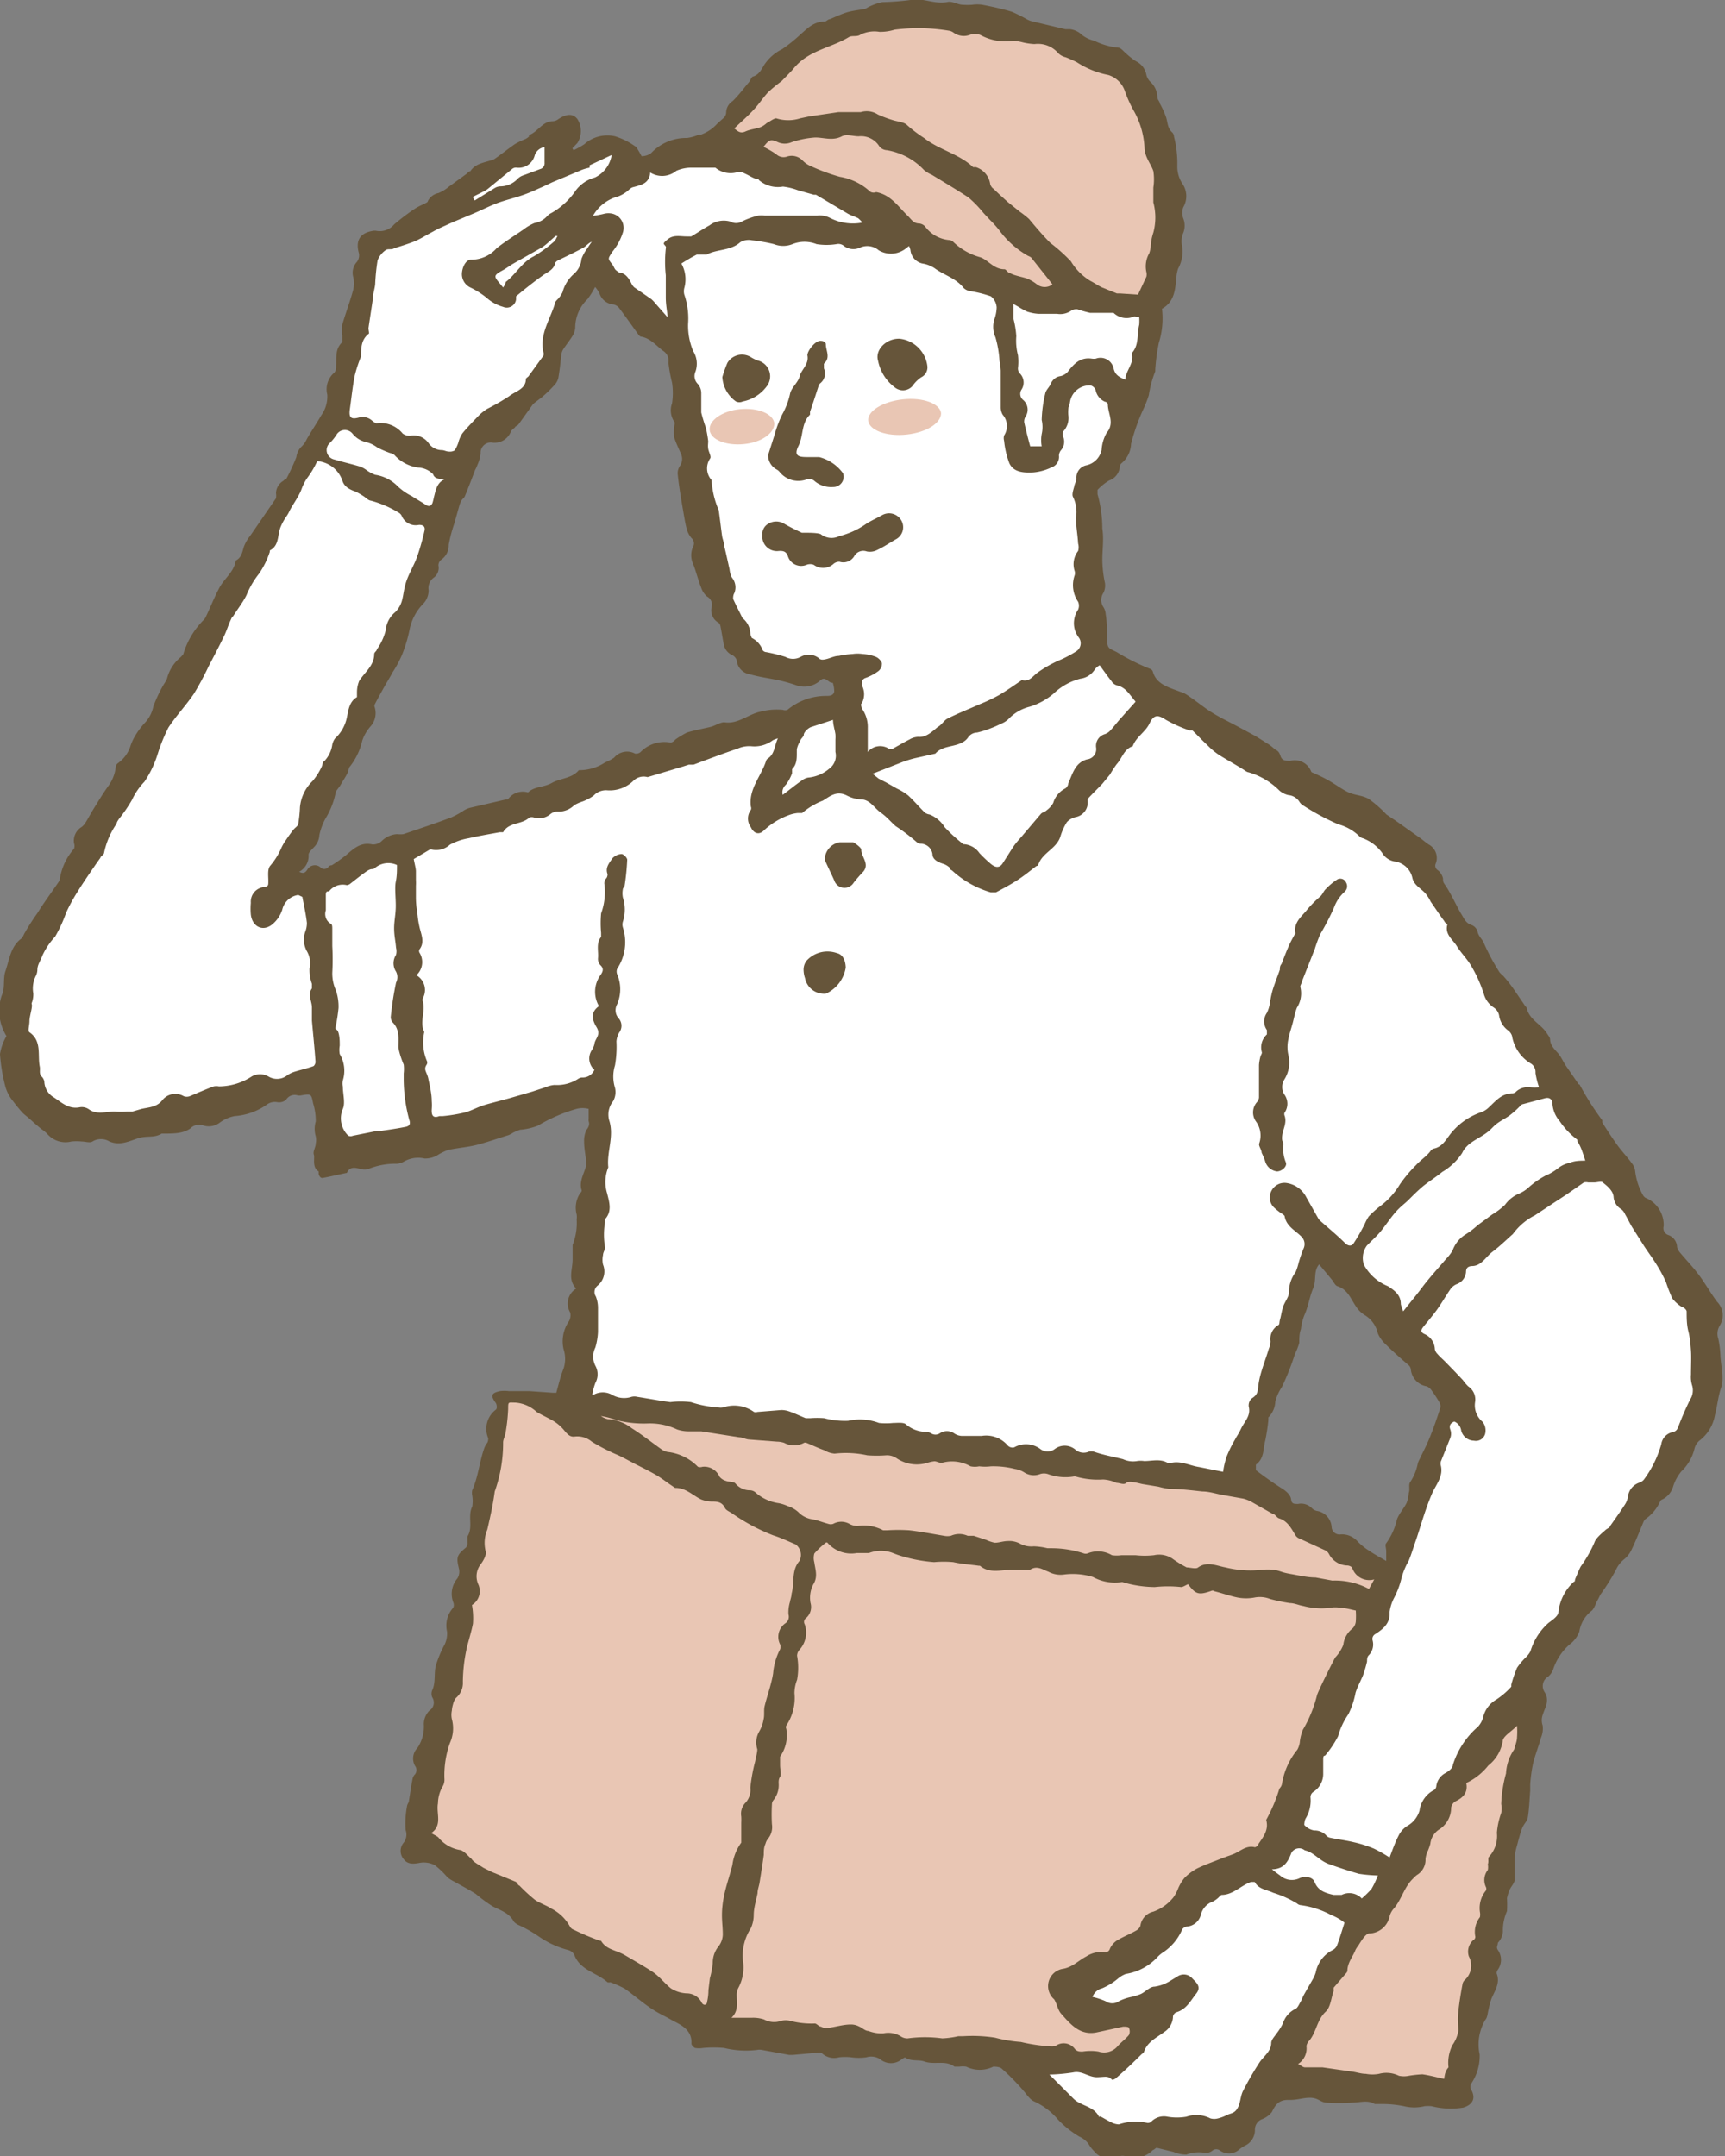
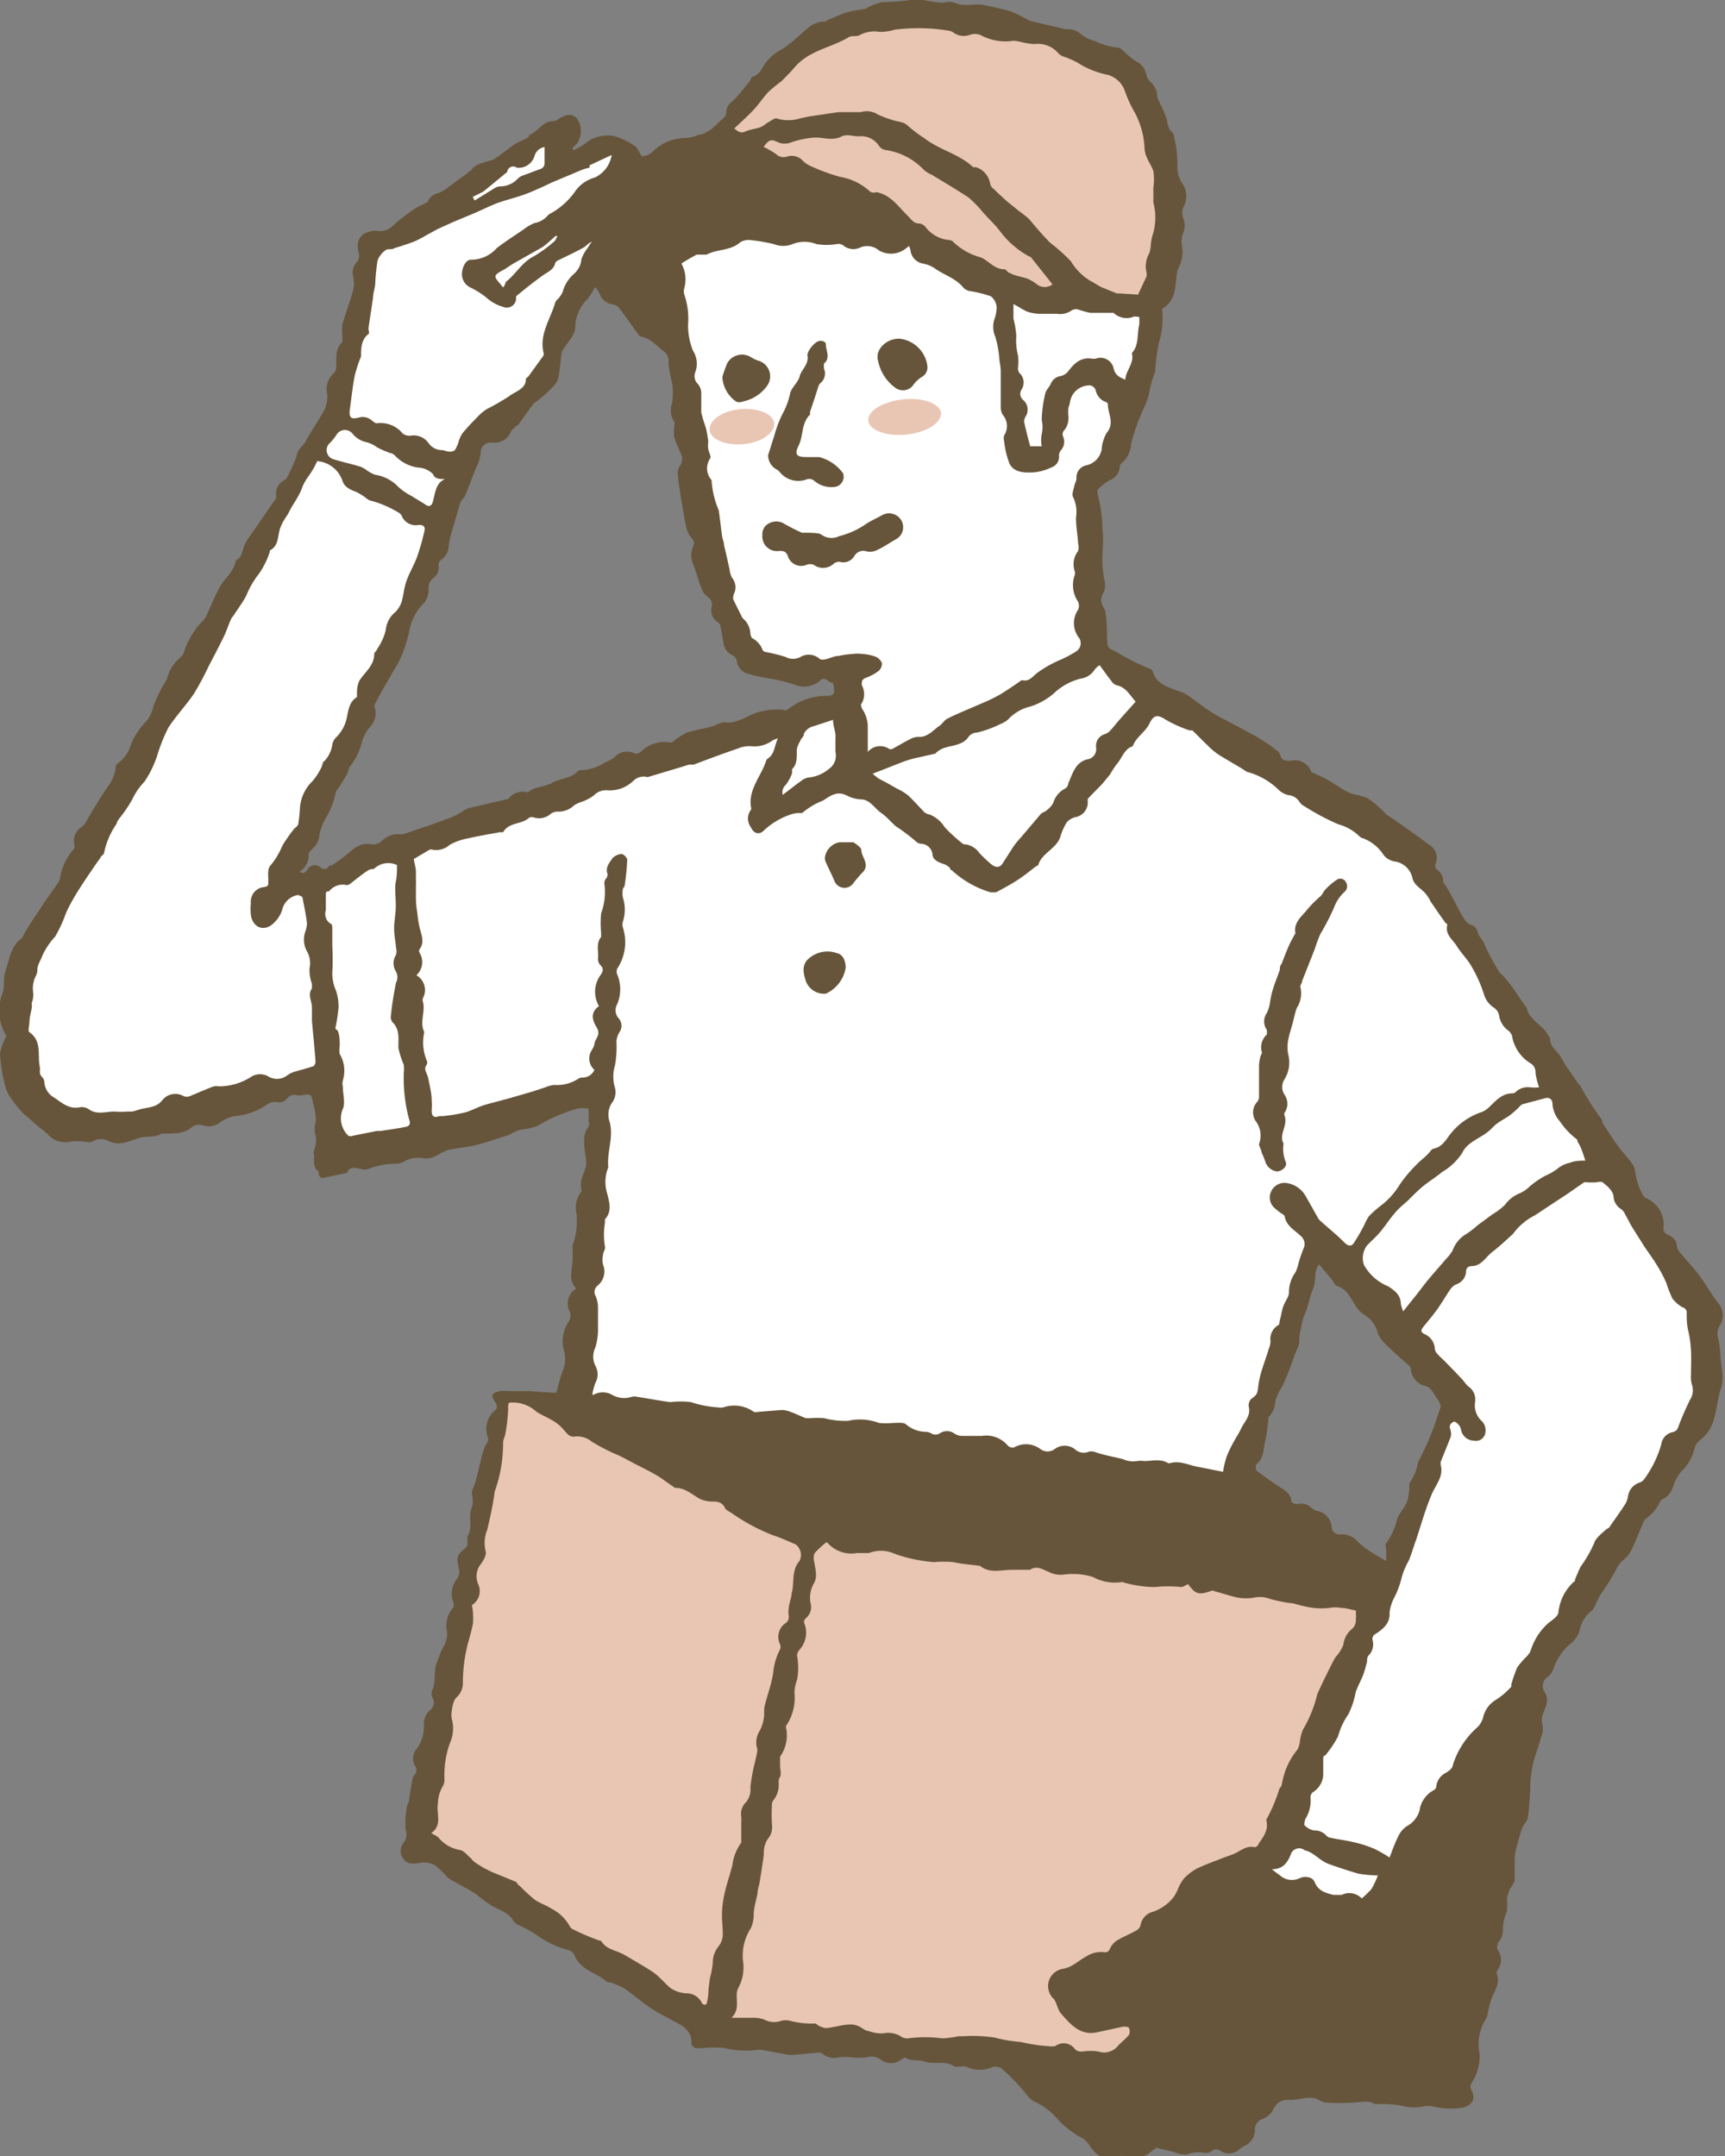
<svg xmlns="http://www.w3.org/2000/svg" viewBox="0 0 72 90">
  <rect x="0" y="0" width="72" height="90" fill="#808080" stroke="none" />
  <defs>
    <style>.cls-1{fill:#66553a;}.cls-2{fill:#fff;}.cls-3{fill:#e9c6b4;}</style>
  </defs>
  <g id="レイヤー_2" data-name="レイヤー 2">
    <g id="レイヤー_1-2" data-name="レイヤー 1">
      <path class="cls-1" d="M71.81,56.59a4.18,4.18,0,0,0-.09-.71.64.64,0,0,1,.06-.54.81.81,0,0,0-.11-1c-.27-.36-.49-.76-.76-1.12s-.51-.6-.76-.9a.63.63,0,0,1-.15-.26.55.55,0,0,0-.35-.5.3.3,0,0,1-.21-.37A1.22,1.22,0,0,0,68.68,50a.32.32,0,0,1-.11-.12,2.67,2.67,0,0,1-.32-1,.65.65,0,0,0-.13-.31c-.18-.25-.39-.47-.57-.71s-.45-.65-.67-1a.32.32,0,0,1,0-.09,11.83,11.83,0,0,1-.95-1.5s-.06,0-.08-.07l-.49-.71c-.11-.16-.18-.34-.3-.49s-.35-.33-.36-.61c0-.08-.08-.17-.13-.25-.24-.39-.75-.57-.85-1.08,0,0-.07-.07-.09-.11l-.47-.69a5.45,5.45,0,0,0-.37-.47c-.07-.09-.18-.15-.23-.25a8.86,8.86,0,0,1-.61-1.14c-.05-.17-.24-.3-.28-.52a.41.41,0,0,0-.26-.27c-.24-.08-.31-.29-.42-.46s-.34-.66-.54-1-.22-.27-.22-.48a.61.61,0,0,0-.21-.34.22.22,0,0,1-.09-.29.64.64,0,0,0-.3-.79c-.12-.08-.22-.17-.33-.25l-1-.71L57.87,34a5,5,0,0,0-.74-.65c-.25-.15-.59-.15-.86-.28s-.56-.35-.85-.51-.32-.16-.48-.24-.19-.06-.22-.13a.73.73,0,0,0-.86-.43c-.21,0-.35,0-.42-.22s-.16-.2-.26-.29a2,2,0,0,0-.23-.18l-.54-.34-.76-.41-.44-.23a8.13,8.13,0,0,1-.71-.4c-.33-.22-.64-.48-1-.71a.94.94,0,0,0-.23-.1c-.46-.18-1-.3-1.15-.84a.19.19,0,0,0-.09-.11,9,9,0,0,1-1.42-.71c-.32-.16-.39-.14-.4-.51s0-.72-.06-1.08a.62.62,0,0,0-.09-.28.54.54,0,0,1,0-.61.7.7,0,0,0,.06-.4,5,5,0,0,1-.11-.95c0-.45.07-.88,0-1.33a5.31,5.31,0,0,0-.2-1.43c0-.06,0-.15,0-.18a2.22,2.22,0,0,1,.48-.39.67.67,0,0,0,.45-.57.2.2,0,0,1,.07-.15,1.11,1.11,0,0,0,.4-.81A8.49,8.49,0,0,1,47.76,17a5.1,5.1,0,0,0,.19-.5,4.58,4.58,0,0,1,.27-1s0,0,0-.08a8.23,8.23,0,0,1,.15-1.11,3.42,3.42,0,0,0,.13-1.42c.52-.29.55-.79.6-1.29a1.59,1.59,0,0,1,.07-.38,1.47,1.47,0,0,0,.16-1,.89.89,0,0,1,.06-.5.83.83,0,0,0,0-.6.65.65,0,0,1,0-.47.92.92,0,0,0-.05-1,1.31,1.31,0,0,1-.2-.72A4.48,4.48,0,0,0,49,5.7a.25.25,0,0,0-.08-.18c-.18-.16-.18-.38-.24-.6a3.56,3.56,0,0,0-.27-.6c0-.08-.1-.16-.1-.25A.91.91,0,0,0,48,3.4a.61.61,0,0,1-.15-.27.78.78,0,0,0-.43-.57A3.12,3.12,0,0,1,47,2.23c-.11-.09-.22-.24-.33-.24a2.93,2.93,0,0,1-1-.29,1.3,1.3,0,0,1-.6-.32.89.89,0,0,0-.4-.16l-.2,0L43.16.91a1,1,0,0,1-.29-.1,6.36,6.36,0,0,0-.64-.32C41.83.37,41.42.28,41,.2a1.48,1.48,0,0,0-.42,0,2.6,2.6,0,0,1-.39,0c-.21,0-.42-.15-.62-.12C39,.2,38.53-.11,38,0a11.09,11.09,0,0,1-1.17.09,2.35,2.35,0,0,0-.61.22.6.6,0,0,1-.11.06c-.25.05-.5.07-.74.14s-.49.19-.73.29c-.08,0-.15.1-.22.1-.46,0-.72.29-1,.53a6.53,6.53,0,0,1-.77.62,1.91,1.91,0,0,0-.74.64c-.12.19-.21.41-.46.5-.08,0-.12.15-.18.23-.23.27-.44.56-.69.8a.58.58,0,0,0-.27.49.36.36,0,0,1-.08.19l-.29.26a1.68,1.68,0,0,1-.68.46s-.06,0-.09,0a1.81,1.81,0,0,1-.49.14,2,2,0,0,0-1.51.64.69.69,0,0,1-.39.12s-.08-.15-.13-.23-.08-.16-.15-.19a2.92,2.92,0,0,0-.83-.41,1.44,1.44,0,0,0-1.28.33,3.25,3.25,0,0,1-.45.25l-.05-.08.21-.22a.94.94,0,0,0,0-1c-.18-.23-.44-.23-.79,0a.41.41,0,0,1-.23.09c-.44,0-.62.44-1,.58,0,0,0,0,0,.06a.71.71,0,0,1-.14.1,3.55,3.55,0,0,0-.44.21c-.29.2-.56.42-.85.62a.56.56,0,0,1-.18.07c-.31.1-.64.14-.84.45,0,0-.08,0-.12.08l-.77.56a1.68,1.68,0,0,1-.44.27.63.63,0,0,0-.44.33c0,.06-.11.09-.17.13a2.58,2.58,0,0,0-.37.19,9.05,9.05,0,0,0-.87.66.78.78,0,0,1-.77.26h-.07c-.58.08-.78.4-.63.94a.45.45,0,0,1-.08.36.67.67,0,0,0-.16.62,1.18,1.18,0,0,1,0,.56c-.13.48-.31.95-.45,1.43a1.83,1.83,0,0,0,0,.46c0,.09,0,.23,0,.28-.31.28-.24.64-.26,1a.39.39,0,0,1-.07.27.91.91,0,0,0-.3.92,1.33,1.33,0,0,1-.24.85c-.19.33-.4.64-.61,1a1,1,0,0,1-.2.3.74.74,0,0,0-.24.46,8.65,8.65,0,0,1-.43.93s-.07,0-.11.06a.62.62,0,0,0-.31.51.72.72,0,0,1,0,.22l-1.08,1.57a1.7,1.7,0,0,0-.26.45c-.07.23-.1.46-.34.58-.07.47-.47.74-.68,1.13s-.37.8-.56,1.2a.57.57,0,0,1-.08.13,3.36,3.36,0,0,0-.87,1.45s-.08.1-.13.14a1.7,1.7,0,0,0-.55.88,1.34,1.34,0,0,1-.13.23,6,6,0,0,0-.44.93,1.4,1.4,0,0,1-.36.69,3.19,3.19,0,0,0-.43.59,2.21,2.21,0,0,0-.18.42,1.41,1.41,0,0,1-.51.67.22.22,0,0,0-.09.17,1.65,1.65,0,0,1-.33.81c-.2.28-.38.58-.56.87s-.24.42-.37.63a.69.69,0,0,1-.16.18.67.67,0,0,0-.32.68.34.34,0,0,1,0,.23,2.46,2.46,0,0,0-.59,1.25.33.33,0,0,1-.07.16c-.29.43-.6.84-.87,1.28A9.06,9.06,0,0,0,1,39a.54.54,0,0,1-.11.18c-.46.34-.5.9-.67,1.38-.1.32,0,.69-.15,1a2,2,0,0,0,.2,1.69A2.17,2.17,0,0,0,0,44a7.23,7.23,0,0,0,.23,1.38,1.64,1.64,0,0,0,.31.58,6.12,6.12,0,0,0,.4.49c.09.09.19.16.28.24s.34.31.52.45a1.59,1.59,0,0,1,.24.2,1,1,0,0,0,1,.31,2.1,2.1,0,0,1,.43,0c.15,0,.34.07.45,0a.68.68,0,0,1,.71,0c.43.18.79,0,1.18-.13s.67,0,1-.2c0,0,.08,0,.12,0,.37,0,.77,0,1.07-.21a.51.51,0,0,1,.54-.13.76.76,0,0,0,.71-.13,1.53,1.53,0,0,1,.6-.26,2.65,2.65,0,0,0,1.32-.46.57.57,0,0,1,.47-.12.45.45,0,0,0,.36-.1.42.42,0,0,1,.5-.18s.07,0,.1,0c.46-.08.45-.07.53.33a2.48,2.48,0,0,1,.11.75,1.12,1.12,0,0,0,0,.63.71.71,0,0,1,0,.29c0,.16-.13.34-.08.47s-.09.53.2.7c0,0,0,.06,0,.09s.05.21.18.18c.33-.06.65-.14,1-.21l0,0c.13-.29.36-.21.59-.16a.51.51,0,0,0,.3,0,3,3,0,0,1,1.18-.22.7.7,0,0,0,.29-.08,1.19,1.19,0,0,1,.88-.14,1,1,0,0,0,.59-.17,2.17,2.17,0,0,1,.41-.19c.38-.08.78-.11,1.15-.2s.92-.28,1.37-.42a1.62,1.62,0,0,0,.18-.1,2.52,2.52,0,0,1,.29-.12,2.58,2.58,0,0,0,.74-.17,6.77,6.77,0,0,1,1.61-.7,1,1,0,0,1,.51,0s0,.26,0,.41a.34.34,0,0,0,0,.1c.05.15,0,.25-.1.38a1.08,1.08,0,0,0-.09.48c0,.3.07.59.09.88s-.34.73-.19,1.15c0,0,0,.07-.06.11a1.1,1.1,0,0,0-.15.9.67.67,0,0,1,0,.2,2.48,2.48,0,0,1-.17,1.07s0,.08,0,.12,0,.33,0,.49c0,.42-.21.84.15,1.21a.73.73,0,0,0-.25,1,.52.52,0,0,1-.05.36,1.48,1.48,0,0,0-.23,1.16,1.31,1.31,0,0,1,0,.83c-.12.29-.19.6-.3,1h-.13l-1-.07-.85,0a1.53,1.53,0,0,0-.37,0c-.37.08-.4.19-.18.49.05.07.07.25,0,.29a1,1,0,0,0-.31,1.19s0,.14-.05.2-.09.14-.12.22c-.2.57-.25,1.19-.5,1.75a.54.54,0,0,0,0,.22,1.39,1.39,0,0,1,0,.46c-.2.4.05.86-.2,1.25,0,0,0,.16,0,.24a.3.3,0,0,1-.06.22c-.39.32-.41.4-.29.9a.53.53,0,0,1-.07.39,1,1,0,0,0-.17,1,.28.28,0,0,1,0,.22,1.11,1.11,0,0,0-.26,1,1.06,1.06,0,0,1-.15.63,5,5,0,0,0-.31.76c-.1.34,0,.72-.16,1.06a.38.38,0,0,0,0,.29.4.4,0,0,1-.12.56.81.81,0,0,0-.23.56,1.58,1.58,0,0,1-.27,1,.63.63,0,0,0-.1.74.29.29,0,0,1,0,.36.35.35,0,0,0-.1.19c-.06.3-.1.6-.15.9,0,.08-.07.15-.08.23a3.86,3.86,0,0,0-.06,1,.56.56,0,0,1-.08.53.53.53,0,0,0,0,.69c.16.21.38.21.68.15a1,1,0,0,1,.62.1,3.62,3.62,0,0,1,.53.51,1.53,1.53,0,0,0,.27.17c.3.17.61.33.91.52a6.45,6.45,0,0,0,.69.51c.34.18.71.28.9.65a.6.6,0,0,0,.2.14,5.57,5.57,0,0,1,.83.47,3.83,3.83,0,0,0,1.23.57.41.41,0,0,1,.26.2c.24.65.94.74,1.39,1.15a.42.42,0,0,0,.12,0,4.41,4.41,0,0,1,.59.26c.37.26.71.56,1.08.81s.57.32.86.49.89.36.85,1c0,.06.09.15.15.18a1,1,0,0,0,.34,0,5,5,0,0,1,.87,0,3.89,3.89,0,0,0,1.4.08.47.47,0,0,1,.17,0l1.15.21h.15l1.12-.1a.22.22,0,0,1,.13.06.75.75,0,0,0,.68.14,2.24,2.24,0,0,1,.51,0,2.23,2.23,0,0,0,.63,0,.69.69,0,0,1,.58.08.7.7,0,0,0,.9,0s.12-.08.14-.07c.25.17.55.08.79.16.42.16.89-.07,1.27.22,0,0,.13,0,.2,0a1,1,0,0,1,.29,0,1.28,1.28,0,0,0,1.13,0c.07,0,.27,0,.36.09a8.87,8.87,0,0,1,.69.68c.08.08.15.17.23.26s.25.35.42.42a2.82,2.82,0,0,1,1,.76,4.09,4.09,0,0,0,.89.71.93.93,0,0,1,.4.33,1.28,1.28,0,0,0,.2.26.82.82,0,0,0,1,.25.58.58,0,0,1,.41,0,1.06,1.06,0,0,0,1.06-.28c.05,0,.12-.1.17-.09l.69.17a1.37,1.37,0,0,0,.54.11,1.47,1.47,0,0,1,.78-.07.43.43,0,0,0,.3-.09.25.25,0,0,1,.33,0,.65.65,0,0,0,.73,0,1.79,1.79,0,0,1,.28-.2.72.72,0,0,0,.44-.67.46.46,0,0,1,.28-.44.94.94,0,0,0,.43-.31c.15-.32.31-.51.69-.5s.62-.1.93-.09.41.18.62.2a8.52,8.52,0,0,0,1.13,0c.31,0,.62-.12.92.06.08,0,.21,0,.31,0a4.53,4.53,0,0,1,.91.09,1.79,1.79,0,0,0,.86,0,1.5,1.5,0,0,1,.29,0,3.25,3.25,0,0,0,1.32.06c.41-.12.54-.4.33-.76a.26.26,0,0,1,0-.23,2.06,2.06,0,0,0,.36-1.23A2,2,0,0,1,62,84.31c.09-.1.09-.28.13-.42a3.31,3.31,0,0,1,.12-.45c.14-.34.38-.66.22-1.06a.25.25,0,0,1,.05-.16.71.71,0,0,0,0-.82c-.08-.12,0-.19,0-.3a.77.77,0,0,0,.21-.46,2,2,0,0,1,.17-.86,4.73,4.73,0,0,0,0-.54,1.77,1.77,0,0,1,.12-.37c.06-.13.19-.26.2-.39,0-.3,0-.6,0-.9a2.17,2.17,0,0,1,.1-.54c.06-.23.12-.47.2-.69s.22-.31.25-.48c.06-.37.07-.74.1-1.12,0-.08,0-.18,0-.26a6.22,6.22,0,0,1,.12-.88c.09-.36.23-.71.33-1.07a1,1,0,0,0,.07-.51.66.66,0,0,1,0-.44c.09-.3.3-.58.09-.94a.46.46,0,0,1,.15-.67.7.7,0,0,0,.21-.33,2.37,2.37,0,0,1,.67-1,1.19,1.19,0,0,0,.41-.54,1.37,1.37,0,0,1,.49-.85c.13-.09.18-.3.27-.46s.08-.17.13-.25a9,9,0,0,0,.63-1,1.2,1.2,0,0,1,.35-.46,1.11,1.11,0,0,0,.31-.4c.19-.39.34-.79.51-1.19l.06-.08a1.8,1.8,0,0,0,.63-.76.16.16,0,0,1,.09-.07.87.87,0,0,0,.44-.52,1.86,1.86,0,0,1,.35-.65,1.93,1.93,0,0,0,.54-.92.65.65,0,0,1,.21-.36,1.7,1.7,0,0,0,.65-1.07c.1-.37.13-.77.26-1.15S71.83,57,71.81,56.59ZM34.47,29.05a2.51,2.51,0,0,0-1.6.58.28.28,0,0,1-.2,0,2.71,2.71,0,0,0-.94.08c-.51.11-.93.53-1.5.44-.17,0-.37.14-.56.19s-.68.14-1,.24a4.09,4.09,0,0,0-.48.29A.35.35,0,0,1,28,31a1.39,1.39,0,0,0-1.27.4.3.3,0,0,1-.22.06.71.71,0,0,0-.88.17,2.28,2.28,0,0,1-.38.2,1.93,1.93,0,0,1-1.09.32c-.29.35-.76.33-1.12.53s-.73.14-1,.4a.76.76,0,0,0-.84.29s0,0-.07,0l-1.51.35a.93.93,0,0,0-.27.12,3.63,3.63,0,0,1-.51.28c-.66.25-1.33.47-2,.7a1.17,1.17,0,0,1-.27,0,1,1,0,0,0-.64.29.52.52,0,0,1-.39.14c-.49-.11-.78.18-1.1.45a6.27,6.27,0,0,1-.59.42s-.12,0-.15.08a.22.22,0,0,1-.33,0,.36.36,0,0,0-.54.1c-.08.12-.16.19-.34.09a.75.75,0,0,0,.39-.71c0-.1.13-.21.21-.3a.77.77,0,0,0,.24-.52,2.54,2.54,0,0,1,.25-.68A3.33,3.33,0,0,0,14,33.14c0-.13.15-.25.22-.38s.19-.3.27-.46.05-.24.13-.32a2.72,2.72,0,0,0,.5-1.06,1.75,1.75,0,0,1,.33-.58.83.83,0,0,0,.19-.82.14.14,0,0,1,0-.11c.11-.22.23-.43.35-.65s.28-.47.4-.7a4.56,4.56,0,0,0,.4-.75,5.92,5.92,0,0,0,.3-1,2.12,2.12,0,0,1,.57-1.1.81.81,0,0,0,.23-.57.54.54,0,0,1,.22-.53.51.51,0,0,0,.19-.51.3.3,0,0,1,.11-.23.73.73,0,0,0,.32-.63,6,6,0,0,1,.23-.88c.08-.27.15-.54.23-.81a.93.93,0,0,1,.1-.2s.09-.08.11-.13c.15-.36.29-.73.43-1.1a1.47,1.47,0,0,0,.1-.22,1.57,1.57,0,0,0,.13-.47.43.43,0,0,1,.45-.46.73.73,0,0,0,.82-.47.58.58,0,0,1,.16-.15c0-.05.11-.08.15-.13l.58-.81a.58.58,0,0,1,.14-.13c.11-.09.23-.17.33-.26a4.93,4.93,0,0,0,.4-.39.74.74,0,0,0,.21-.33c.06-.32.09-.64.13-1a.58.58,0,0,1,.08-.22c.13-.2.28-.38.4-.58a.75.75,0,0,0,.1-.32,1.65,1.65,0,0,1,.51-1.19,3.53,3.53,0,0,0,.32-.51,1.35,1.35,0,0,1,.18.26.67.67,0,0,0,.59.47.42.42,0,0,1,.25.17c.27.36.53.73.79,1.09a.23.23,0,0,0,.09.08c.4.06.64.37.93.59a.49.49,0,0,1,.23.5,6.32,6.32,0,0,0,.15.83,2.82,2.82,0,0,1,0,.87.85.85,0,0,0,.09.76c.05.05,0,.15,0,.22a2.12,2.12,0,0,0,0,.44c.08.24.19.47.29.7a.51.51,0,0,1-.05.49.54.54,0,0,0-.09.37c.05.48.13.95.21,1.42.05.28.09.56.16.83a1,1,0,0,0,.2.39.29.29,0,0,1,.07.36.86.86,0,0,0,0,.72c.13.33.21.68.34,1a.82.82,0,0,0,.24.36.39.39,0,0,1,.19.46A.59.59,0,0,0,30,26a.27.27,0,0,1,.07.13c.05.25.09.51.14.77a.61.61,0,0,0,.36.45.37.37,0,0,1,.18.21.65.65,0,0,0,.56.59c.38.11.77.16,1.16.24a6.41,6.41,0,0,1,.75.21,1,1,0,0,0,1-.18c.24-.24.35.11.54.08a1.19,1.19,0,0,1,.06.37C34.78,29.05,34.62,29.05,34.47,29.05ZM60.13,58.73c-.13.41-.27.82-.43,1.22s-.29.63-.44.95a1,1,0,0,0-.08.18,2.16,2.16,0,0,1-.32.79c-.08.11,0,.3-.06.45a1.43,1.43,0,0,1-.09.42c-.12.24-.31.44-.4.68a2.75,2.75,0,0,1-.45,1c-.06.06,0,.22,0,.33v.41c-.3-.17-.53-.3-.75-.45a2.6,2.6,0,0,1-.45-.37.87.87,0,0,0-.69-.29.33.33,0,0,1-.39-.32.73.73,0,0,0-.62-.66.44.44,0,0,1-.19-.1.63.63,0,0,0-.59-.19c-.17,0-.27,0-.29-.19s-.22-.36-.42-.48c-.36-.23-.71-.48-1.05-.74,0,0,0-.19,0-.23.36-.26.3-.68.39-1a8.1,8.1,0,0,0,.13-.86s0-.09,0-.11a1,1,0,0,0,.29-.67,2.1,2.1,0,0,1,.28-.61,10.83,10.83,0,0,0,.54-1.37,2.58,2.58,0,0,0,.18-.46c0-.19,0-.39.07-.58a2.26,2.26,0,0,1,.14-.57c.17-.37.22-.78.37-1.13s0-.71.25-1l.54.65c.07.09.13.23.22.26.43.13.56.53.78.85a1.17,1.17,0,0,0,.35.35,1.19,1.19,0,0,1,.56.77,1.31,1.31,0,0,0,.31.44c.31.31.64.6,1,.91a.29.29,0,0,1,.07.18.79.79,0,0,0,.66.68.45.45,0,0,1,.21.18,5.14,5.14,0,0,1,.32.49A.39.39,0,0,1,60.13,58.73Z" />
      <path class="cls-2" d="M17.38,40.71a.74.74,0,0,0,.13-.94.15.15,0,0,1,0-.14c.23-.3.07-.62,0-.93s-.07-.44-.1-.65a3.66,3.66,0,0,1-.05-.57c0-.17,0-.33,0-.5a2.08,2.08,0,0,0,0-.25c0-.12,0-.24,0-.36s-.06-.33-.09-.51l.66-.39a.18.18,0,0,1,.12,0,.85.85,0,0,0,.73-.21,2.55,2.55,0,0,1,.79-.27c.43-.1.86-.17,1.29-.25,0,0,.12,0,.14,0,.24-.43.78-.31,1.09-.61a.29.29,0,0,1,.21,0,.74.74,0,0,0,.68-.15.45.45,0,0,1,.29-.1.93.93,0,0,0,.7-.27,1.75,1.75,0,0,1,.34-.15,1.92,1.92,0,0,0,.47-.25.7.7,0,0,1,.56-.22,1.41,1.41,0,0,0,1.09-.39.61.61,0,0,1,.6-.16h0L28.5,32l.25-.08c.07,0,.14,0,.2,0,.61-.23,1.22-.46,1.84-.67a1.19,1.19,0,0,1,.56-.1,1.28,1.28,0,0,0,.91-.25,1.94,1.94,0,0,1,.21-.08c-.15.31-.13.66-.43.85a.16.16,0,0,0-.06.08c-.2.64-.74,1.18-.64,1.92a.17.17,0,0,1,0,.14.6.6,0,0,0,0,.72c.12.27.35.34.55.13A3.08,3.08,0,0,1,33,34a1.5,1.5,0,0,1,.29-.06c.07,0,.16,0,.19,0a3,3,0,0,1,.87-.52c.29-.18.57-.43,1-.21a1.43,1.43,0,0,0,.58.16c.38,0,.56.36.83.55s.42.39.63.57a8,8,0,0,1,.87.66.29.29,0,0,0,.18.07.5.5,0,0,1,.48.43c0,.24.25.35.48.42a.76.76,0,0,1,.25.16s0,.08.08.1a4.09,4.09,0,0,0,1.62.92c.07,0,.16,0,.22,0,.32-.17.64-.34.94-.54s.5-.37.75-.56c0,0,.07,0,.08-.06.17-.5.76-.66.92-1.17a2.5,2.5,0,0,1,.27-.6.72.72,0,0,1,.36-.21.62.62,0,0,0,.51-.67s0-.08,0-.09c.2-.22.41-.42.61-.63l.32-.39a4.55,4.55,0,0,1,.28-.43c.23-.25.3-.63.67-.75h0c.14-.39.53-.59.7-.95s.34-.38.67-.16a5.6,5.6,0,0,0,1,.45s.1,0,.12,0c.21.2.41.42.63.62a2.88,2.88,0,0,0,.46.39c.33.21.68.4,1,.6.09.05.17.13.26.14a3,3,0,0,1,1.28.76.87.87,0,0,0,.37.19.61.61,0,0,1,.48.3.49.49,0,0,0,.17.15,10,10,0,0,0,1.44.77,2,2,0,0,1,.89.51.27.27,0,0,0,.13.07,1.75,1.75,0,0,1,.87.7.75.75,0,0,0,.45.27.88.88,0,0,1,.75.68c.07.34.41.46.59.71s.13.23.21.34.35.52.54.77c0,.05.13.11.12.14-.11.41.23.62.4.9s.45.55.62.86a5.63,5.63,0,0,1,.5,1.12,1,1,0,0,0,.42.58.52.52,0,0,1,.22.32.94.94,0,0,0,.37.63.46.46,0,0,1,.17.23,1.67,1.67,0,0,0,.81,1.17.43.43,0,0,1,.17.38,3.28,3.28,0,0,0,.15.6,2.12,2.12,0,0,1-.37,0,.73.73,0,0,0-.58.17.22.22,0,0,1-.15.08c-.46,0-.7.31-1,.59a.91.91,0,0,1-.29.19,2.76,2.76,0,0,0-1.23.82c-.23.25-.38.64-.79.71a.28.28,0,0,0-.13.11c-.17.22-.42.38-.59.57a5.73,5.73,0,0,0-.68.81,3.17,3.17,0,0,1-.81.9,4.06,4.06,0,0,0-.49.44,2,2,0,0,0-.17.32,7.9,7.9,0,0,1-.46.8c-.08.12-.21.13-.35,0-.31-.31-.66-.6-1-.9a1.14,1.14,0,0,1-.11-.11l-.52-.92a1.1,1.1,0,0,0-.85-.59.61.61,0,0,0-.61.35.58.58,0,0,0,.11.67,2.81,2.81,0,0,0,.31.25s.13.07.14.12c.07.42.44.59.7.85a.44.44,0,0,1,.08.52,5.84,5.84,0,0,0-.2.59,2.29,2.29,0,0,1-.12.37,1.4,1.4,0,0,0-.28.85c0,.19-.17.38-.24.59s-.08.35-.13.53,0,.21-.1.26a.67.67,0,0,0-.3.66.87.87,0,0,1-.07.31c-.13.44-.31.87-.4,1.31s0,.57-.32.77a.4.4,0,0,0-.12.33c.1.39-.17.62-.31.91s-.18.31-.26.47a5.19,5.19,0,0,0-.35.71,3.55,3.55,0,0,0-.15.64l-1-.2c-.41-.06-.79-.29-1.22-.16h-.07c-.32-.2-.66-.09-1-.09a1,1,0,0,0-.3,0,1,1,0,0,1-.59-.08c-.4-.1-.81-.17-1.21-.31a.45.45,0,0,0-.22,0,.53.53,0,0,1-.57-.1.69.69,0,0,0-.86,0,.5.5,0,0,1-.57,0,1,1,0,0,0-1.11-.08.28.28,0,0,1-.26-.07,1.18,1.18,0,0,0-1.09-.41c-.28,0-.56,0-.85,0a.61.61,0,0,1-.31-.11.53.53,0,0,0-.59,0,.33.33,0,0,1-.37,0,.51.51,0,0,0-.21-.06,1.28,1.28,0,0,1-.82-.3c-.1-.11-.37-.07-.56-.07a2.81,2.81,0,0,1-.58,0,2.26,2.26,0,0,0-1.29-.09,3.36,3.36,0,0,1-1-.11,3.75,3.75,0,0,0-.58,0c-.06,0-.13,0-.19,0-.23-.09-.45-.2-.68-.28a1,1,0,0,0-.34-.06l-1,.08a.23.23,0,0,1-.14,0,1.42,1.42,0,0,0-1.28-.19.56.56,0,0,1-.22,0,4.43,4.43,0,0,1-1.13-.22,3.51,3.51,0,0,0-.86,0c-.46-.06-.92-.15-1.38-.22a.49.49,0,0,0-.24,0,1,1,0,0,1-.82-.09.79.79,0,0,0-.76,0l-.06,0a2.72,2.72,0,0,1,.13-.49.74.74,0,0,0,0-.72.85.85,0,0,1,0-.76,2.76,2.76,0,0,0,.11-.65c0-.32,0-.64,0-1a1.32,1.32,0,0,0-.09-.48.34.34,0,0,1,.07-.45.76.76,0,0,0,.23-.88.92.92,0,0,1,0-.4c0-.12.11-.25.08-.35a3.11,3.11,0,0,1,0-1s0-.11,0-.14c.31-.34.18-.72.09-1.09a1.6,1.6,0,0,1,.05-1.08.08.08,0,0,0,0,0c-.07-.64.24-1.26.05-1.92a.89.89,0,0,1,.15-.84.77.77,0,0,0,.08-.56,1.58,1.58,0,0,1,0-.94,4.49,4.49,0,0,0,.06-1,.89.89,0,0,1,.11-.36.47.47,0,0,0,0-.58.51.51,0,0,1-.08-.61,1.59,1.59,0,0,0,0-1.25.32.32,0,0,1,0-.23A2,2,0,0,0,26,38.72a.43.43,0,0,1,0-.25,1.64,1.64,0,0,0,0-1,.9.9,0,0,1,0-.36c0-.05.07-.08.07-.13a9.81,9.81,0,0,0,.11-1.09c0-.08-.15-.24-.24-.24a.57.57,0,0,0-.38.18c-.12.19-.31.38-.2.66,0,0,0,.12-.06.18s-.09.18-.07.25a2.61,2.61,0,0,1-.14,1.21,4.39,4.39,0,0,0,0,.81c0,.06,0,.13,0,.17-.22.27-.1.59-.13.89a.38.38,0,0,0,.1.29c.16.15.1.28,0,.42A1.19,1.19,0,0,0,25,42c-.35.25-.3.55-.1.88s-.07.47-.09.71a.8.8,0,0,1-.11.25.63.63,0,0,0,.11.82.53.53,0,0,1-.48.32.3.3,0,0,0-.19.05,1.63,1.63,0,0,1-1,.26,1.26,1.26,0,0,0-.38.1l-.55.18-.93.27c-.32.09-.65.17-1,.27s-.58.25-.88.33a6.64,6.64,0,0,1-.91.15c-.05,0-.11,0-.15,0-.29.11-.33-.06-.32-.28a2.08,2.08,0,0,0,0-.35c0-.31-.08-.62-.14-.92s-.22-.38-.07-.6a.17.17,0,0,0,0-.17,2,2,0,0,1-.1-1.19s0,0,0,0c-.21-.41.06-.85-.06-1.27a.22.22,0,0,1,0-.14A.71.71,0,0,0,17.38,40.71Z" />
      <path class="cls-3" d="M34.48,64.39s0,0,.05,0a1.31,1.31,0,0,0,1.23.44h.32c.06,0,.14,0,.19,0a1.38,1.38,0,0,1,1,0,3.81,3.81,0,0,0,.44.15,6.38,6.38,0,0,0,1.28.23,4.28,4.28,0,0,1,.8,0c.35.08.71.1,1.06.15h.05c.41.34.88.17,1.33.17.09,0,.18,0,.27,0s.37,0,.49,0c.3-.2.54,0,.77.08a1.07,1.07,0,0,0,.63.12,2.88,2.88,0,0,1,1.23.1,1.9,1.9,0,0,0,1.22.21,0,0,0,0,1,0,0,4.82,4.82,0,0,0,1.36.21,5.07,5.07,0,0,1,1.1,0c.08,0,.19-.08.29-.12.31.42.44.46.94.29,0,0,.1-.05.14,0,.33.08.65.2,1,.27a1.94,1.94,0,0,0,.68,0,1.17,1.17,0,0,1,.67.06,8,8,0,0,0,.82.17c.19,0,.37.09.56.12a2.9,2.9,0,0,0,1.1.08,1.18,1.18,0,0,1,.46,0c.21,0,.42.07.63.11a3.42,3.42,0,0,1,0,.46.46.46,0,0,1-.15.3,1,1,0,0,0-.37.67,1.63,1.63,0,0,1-.33.52c-.07.1-.75,1.47-.77,1.59a5.33,5.33,0,0,1-.59,1.44,1.94,1.94,0,0,0-.13.54.91.91,0,0,1-.1.29,3,3,0,0,0-.64,1.42.35.35,0,0,1-.05.13s0,0-.06.08a6.76,6.76,0,0,1-.55,1.3c.12.42-.13.72-.32,1,0,.06-.12.15-.16.14-.37-.09-.62.19-.92.3l-.39.14c-.37.15-.75.28-1.1.45a2.21,2.21,0,0,0-.52.39,1.82,1.82,0,0,0-.26.43,1.72,1.72,0,0,1-.2.38,1.89,1.89,0,0,1-.84.6.7.7,0,0,0-.54.59.38.38,0,0,1-.18.2c-.26.15-.55.26-.81.42a.83.83,0,0,0-.28.33.21.21,0,0,1-.26.15,1.13,1.13,0,0,0-.73.18c-.33.17-.58.46-1,.52A.73.73,0,0,0,44,83.46c.12.19.15.45.3.61.4.45.8.93,1.52.76l1.06-.23c.08,0,.22,0,.24.05a.35.35,0,0,1,0,.3c-.15.18-.35.32-.5.5a.74.74,0,0,1-.77.19,2.1,2.1,0,0,0-.66,0c-.14,0-.22,0-.32-.1a.58.58,0,0,0-.82-.13.78.78,0,0,1-.31,0l-.07,0a7.11,7.11,0,0,1-1.06-.17,5.8,5.8,0,0,1-1.08-.18A6.18,6.18,0,0,0,40.2,85c-.07,0-.13,0-.2,0a3.85,3.85,0,0,1-.67.09,5.34,5.34,0,0,0-1.44,0,.48.48,0,0,1-.3-.09,1,1,0,0,0-.72-.12,1.5,1.5,0,0,1-.62-.1c-.14,0-.27-.14-.4-.19a.71.71,0,0,0-.34-.08c-.33,0-.65.11-1,.15a.45.45,0,0,1-.24-.06c-.1,0-.19-.15-.28-.13a3.53,3.53,0,0,1-1-.11.75.75,0,0,0-.39,0,.88.88,0,0,1-.71-.06,1.44,1.44,0,0,0-.5-.07h-.86c.3-.28.22-.61.22-.93a.63.63,0,0,1,.08-.34,1.81,1.81,0,0,0,.18-1.12,2.1,2.1,0,0,1,.33-1.35,1.34,1.34,0,0,0,.12-.54c0-.31.1-.61.16-.92,0-.16.07-.32.09-.48.06-.37.12-.75.17-1.12,0-.16,0-.31.07-.46a.57.57,0,0,1,.11-.22.76.76,0,0,0,.16-.6,7.49,7.49,0,0,1,0-.82.28.28,0,0,1,.06-.18,1,1,0,0,0,.22-.72c0-.08,0-.17.06-.26s0-.32,0-.48,0-.27,0-.36a1.55,1.55,0,0,0,.26-1.16.16.16,0,0,1,0-.14,2.06,2.06,0,0,0,.34-1.35,1.59,1.59,0,0,1,.11-.56,2.8,2.8,0,0,0,0-1,.37.37,0,0,1,.1-.25,1.07,1.07,0,0,0,.22-1.06.2.2,0,0,1,.06-.27.61.61,0,0,0,.18-.63,1.22,1.22,0,0,1,.11-.76c.21-.33.09-.62.05-.93a.67.67,0,0,1,0-.37A3.51,3.51,0,0,1,34.48,64.39Z" />
      <path class="cls-3" d="M19.7,67a.68.68,0,0,0,.26-.87.82.82,0,0,1,.08-.8c.13-.16.28-.43.23-.58a1.45,1.45,0,0,1,.07-.9c.12-.52.23-1,.31-1.59A6,6,0,0,0,21,60.21c0-.12.08-.25.1-.39a7.46,7.46,0,0,0,.11-1c0-.32,0-.27.29-.27a1.45,1.45,0,0,1,.9.39c.23.14.49.25.72.39a1.75,1.75,0,0,1,.43.38c.12.14.23.28.42.26a.94.94,0,0,1,.73.21,8,8,0,0,0,1.09.56c.22.1.43.22.64.33s.6.3.9.47.5.34.76.51c0,0,.07.06.1.06.44,0,.72.31,1.07.48a1.27,1.27,0,0,0,.43.09c.23,0,.44,0,.57.27.05.1.19.15.29.22a8.14,8.14,0,0,0,1.72.92c.32.1.63.25.94.38a.55.55,0,0,1,.16.69c-.35.4-.2.91-.33,1.37,0,.11-.05.23-.07.35a1.51,1.51,0,0,0-.06.51.33.33,0,0,1-.14.38.69.69,0,0,0-.21.87.31.31,0,0,1,0,.21,2.63,2.63,0,0,0-.29,1c-.07.46-.24.9-.35,1.35-.05.18,0,.39-.05.58a1.5,1.5,0,0,1-.18.5.91.91,0,0,0-.08.74c0,.15-.06.34-.09.51a7,7,0,0,0-.2,1.09.81.81,0,0,1-.19.62.66.66,0,0,0-.19.59,2.6,2.6,0,0,1,0,.26c0,.17,0,.34,0,.51s0,.26,0,.32a2,2,0,0,0-.37.93c-.13.53-.32,1-.4,1.59s0,.88,0,1.32a.84.84,0,0,1-.18.49,1.09,1.09,0,0,0-.24.69,3.6,3.6,0,0,1-.12.64l-.06.49a2.16,2.16,0,0,1-.06.51c0,.11-.15.17-.23,0a.7.7,0,0,0-.63-.37A1.34,1.34,0,0,1,28,83c-.26-.21-.47-.49-.75-.68s-.77-.47-1.16-.7-.77-.22-1-.6C25,81,25,81,25,81a9.91,9.91,0,0,1-1.06-.45.26.26,0,0,1-.14-.11,1.84,1.84,0,0,0-.79-.77c-.21-.14-.48-.22-.69-.37a7.1,7.1,0,0,1-.64-.59c-.06,0-.09-.13-.16-.16l-1-.41-.34-.17c-.12-.08-.25-.15-.37-.24s-.11-.13-.18-.18-.25-.28-.41-.32a1.47,1.47,0,0,1-.89-.49c-.06-.09-.19-.13-.33-.22.48-.33.2-.82.28-1.24a1.47,1.47,0,0,1,.18-.68.56.56,0,0,0,.09-.36,4,4,0,0,1,.23-1.48,1.49,1.49,0,0,0,.08-1,.85.85,0,0,1,0-.35,1.28,1.28,0,0,1,.05-.27.69.69,0,0,1,.12-.26.81.81,0,0,0,.29-.67,6.82,6.82,0,0,1,.18-1.49c.08-.31.18-.63.24-.94A3.16,3.16,0,0,0,19.7,67Z" />
      <path class="cls-2" d="M28.44,11c.21-.13.42-.26.64-.37,0,0,.11,0,.17,0s.18,0,.24,0c.44-.24,1-.15,1.41-.52a.69.69,0,0,1,.48-.08,7.08,7.08,0,0,1,.92.16,1.05,1.05,0,0,0,.78,0,1.35,1.35,0,0,1,1,0,2.63,2.63,0,0,0,.84,0,.36.36,0,0,1,.27.05.66.66,0,0,0,.7.1.74.74,0,0,1,.79.11,1,1,0,0,0,1.12-.07l.14-.11a.82.82,0,0,1,.06.16.64.64,0,0,0,.56.58,1.32,1.32,0,0,1,.44.18c.39.29.9.42,1.22.83a.5.5,0,0,0,.26.13,4.93,4.93,0,0,1,.88.22.65.65,0,0,1,.24.46,1.54,1.54,0,0,1-.1.51,1.06,1.06,0,0,0,.05.74,4.52,4.52,0,0,1,.17,1,2.6,2.6,0,0,1,.05.39l0,1.54a.61.61,0,0,0,.08.3.72.72,0,0,1,.06.87.41.41,0,0,0,0,.22,3.68,3.68,0,0,0,.22.94c.18.38.6.4,1,.38a2.17,2.17,0,0,0,.76-.21.46.46,0,0,0,.31-.49.37.37,0,0,1,.08-.22.54.54,0,0,0,.1-.56.26.26,0,0,1,0-.23.83.83,0,0,0,.21-.69A1.65,1.65,0,0,1,44.6,17a.83.83,0,0,0,.06-.21.82.82,0,0,1,.86-.7.31.31,0,0,1,.21.19.67.67,0,0,0,.39.49c.05,0,.12.06.12.1,0,.4.3.79-.05,1.2a1.64,1.64,0,0,0-.21.71.83.83,0,0,1-.62.64.52.52,0,0,0-.43.55c0,.11-.07.21-.09.32s-.12.35-.05.46a1.43,1.43,0,0,1,.12.86c0,.36.07.72.09,1.08A.57.57,0,0,1,45,23a.9.9,0,0,0-.15.82.31.31,0,0,1,0,.21A1.23,1.23,0,0,0,45,25.12a.42.42,0,0,1,0,.33,1,1,0,0,0-.14.83,1.11,1.11,0,0,0,.15.31.4.4,0,0,1-.09.6,4.77,4.77,0,0,1-.63.34,4.94,4.94,0,0,0-1,.56c-.21.17-.34.38-.64.3l0,0c-.31.21-.62.43-.94.62a7.33,7.33,0,0,1-.8.38c-.45.2-.91.38-1.35.6-.15.07-.24.25-.39.34s-.46.47-.84.43a.75.75,0,0,0-.37.11c-.24.12-.47.26-.71.39a.17.17,0,0,1-.14,0,.67.67,0,0,0-.89.13c0-.39,0-.7,0-1a1.33,1.33,0,0,0-.25-.82c0-.06-.07-.17,0-.21a.79.79,0,0,0,0-.76c0-.15,0-.22.13-.29a2.07,2.07,0,0,0,.57-.3.4.4,0,0,0,.14-.33.48.48,0,0,0-.25-.26A1.83,1.83,0,0,0,36,27.3a1.39,1.39,0,0,0-.41,0,3.68,3.68,0,0,0-.58.08c-.19,0-.36.1-.55.14s-.18,0-.23,0a.68.68,0,0,0-.81-.1.66.66,0,0,1-.64,0,6.85,6.85,0,0,0-.81-.2c-.05,0-.13-.05-.14-.09a.92.92,0,0,0-.45-.5s-.06-.12-.06-.18a.87.87,0,0,0-.33-.65h0c-.13-.27-.27-.53-.39-.8,0-.06,0-.16.05-.24a.64.64,0,0,0-.1-.65,1,1,0,0,1-.1-.35c-.08-.35-.15-.69-.23-1,0-.13-.06-.25-.08-.38-.05-.36-.09-.72-.14-1.08v0a3.69,3.69,0,0,1-.3-1.26,0,0,0,0,1,0,0,.73.73,0,0,1-.06-.9c.06-.08-.06-.27-.08-.41s0-.21,0-.32a5,5,0,0,0-.1-.56,6.55,6.55,0,0,1-.19-.63c0-.26,0-.53,0-.8A.58.58,0,0,0,29.1,16a.46.46,0,0,1-.07-.49,1,1,0,0,0-.1-.86,2.76,2.76,0,0,1-.21-1.12,3.08,3.08,0,0,0-.16-1.24.57.57,0,0,1,0-.26A1.35,1.35,0,0,0,28.44,11Z" />
      <path class="cls-2" d="M12.62,37.44c.07.38.15.73.19,1.08a1,1,0,0,1-.07.38,1,1,0,0,0,.06.79,1,1,0,0,1,.12.73,1.69,1.69,0,0,0,.1.65c0,.07,0,.16,0,.19-.19.26,0,.53,0,.8,0,.12,0,.24,0,.36s0,.13,0,.19c.05.57.11,1.14.15,1.72,0,.06-.05.17-.1.18-.25.09-.52.15-.78.23a1.11,1.11,0,0,0-.29.14.69.69,0,0,1-.79.06.7.7,0,0,0-.71,0,2.52,2.52,0,0,1-1.36.41.57.57,0,0,0-.22,0c-.35.13-.69.28-1,.41a.36.36,0,0,1-.25,0,.69.69,0,0,0-.89.16c-.23.3-.56.3-.87.37l-.38.11-.22,0a3.2,3.2,0,0,1-.53,0c-.36,0-.74.15-1.08-.1a.52.52,0,0,0-.36-.08c-.46.1-.76-.19-1.09-.41a.79.79,0,0,1-.4-.67.44.44,0,0,0-.09-.18c-.15-.13-.07-.29-.1-.43-.1-.49.1-1.07-.43-1.44-.08-.05,0-.29,0-.45s.06-.36.09-.54,0-.15,0-.22a1,1,0,0,0,.07-.41,1.17,1.17,0,0,1,.12-.76.59.59,0,0,0,.05-.22c0-.23.14-.39.2-.58a3,3,0,0,1,.54-.81,5.78,5.78,0,0,0,.46-1,7.5,7.5,0,0,1,.48-.88c.26-.42.54-.82.82-1.23l.13-.18c0-.06.14-.13.15-.19a3.33,3.33,0,0,1,.53-1.24c0-.06.06-.14.1-.2a6.12,6.12,0,0,0,.54-.79,2.78,2.78,0,0,1,.52-.76,4.36,4.36,0,0,0,.55-1.15,7.16,7.16,0,0,1,.45-1.11c.32-.49.74-.93,1.07-1.42a12.47,12.47,0,0,0,.61-1.14c.21-.4.42-.8.62-1.21.1-.2.17-.41.25-.61l.09-.2.07-.08c.18-.29.41-.58.55-.87a3.64,3.64,0,0,1,.52-.89,3.51,3.51,0,0,0,.45-.91s0,0,0-.06c.41-.21.31-.65.46-1s.26-.42.36-.64.39-.6.51-.93a2,2,0,0,1,.28-.52,3.68,3.68,0,0,0,.37-.64,1.21,1.21,0,0,1,1.05.81c.08.27.32.38.57.47a3.14,3.14,0,0,1,.31.18c.1.06.2.18.31.19a4.43,4.43,0,0,1,1.16.5.3.3,0,0,1,.13.14.63.63,0,0,0,.72.37c.21,0,.27.1.22.28a9.65,9.65,0,0,1-.3,1.05c-.12.34-.32.66-.44,1s-.12.58-.2.86a1.09,1.09,0,0,1-.27.45,1.1,1.1,0,0,0-.4.76,2.39,2.39,0,0,1-.37.8c0,.06-.11.12-.11.19,0,.49-.4.76-.63,1.13a1.26,1.26,0,0,0-.09.49c0,.06,0,.17,0,.18-.33.19-.36.57-.42.84a1.62,1.62,0,0,1-.5.89.71.71,0,0,0-.11.25,1.25,1.25,0,0,1-.34.7c-.06,0-.07.17-.11.24a2.61,2.61,0,0,1-.37.58,1.74,1.74,0,0,0-.53,1.1,5.23,5.23,0,0,1-.07.68c0,.09-.12.16-.19.24s-.22.29-.32.44a2.07,2.07,0,0,0-.19.32,2.93,2.93,0,0,1-.48.77c-.11.15-.07.41-.07.62s0,.22-.18.26a.61.61,0,0,0-.55.66,2.67,2.67,0,0,0,0,.49c.06.5.49.72.88.42a1.34,1.34,0,0,0,.43-.62.8.8,0,0,1,.67-.62Z" />
      <path class="cls-2" d="M58,77.54a5.75,5.75,0,0,0-.65-.37,5,5,0,0,0-.85-.27c-.33-.08-.68-.12-1-.19a.29.29,0,0,1-.16-.11.67.67,0,0,0-.49-.19.71.71,0,0,1-.41-.23s0-.19.07-.29a1.44,1.44,0,0,0,.19-.86.26.26,0,0,1,.12-.23.89.89,0,0,0,.41-.78c0-.2,0-.4,0-.59s.07-.11.1-.17a4.24,4.24,0,0,0,.52-.78,3,3,0,0,1,.43-.92,3.4,3.4,0,0,0,.3-.9c.08-.25.21-.48.31-.72a5.54,5.54,0,0,0,.17-.58c0-.09,0-.2.08-.27a.65.65,0,0,0,.15-.62.23.23,0,0,1,.12-.26c.32-.21.62-.44.59-.91a1.81,1.81,0,0,1,.19-.6,3.63,3.63,0,0,0,.29-.75,3,3,0,0,1,.32-.8c.12-.29.21-.61.32-.91.21-.64.39-1.29.66-1.91.16-.36.47-.7.36-1.15a.35.35,0,0,1,0-.17l.4-1a.5.5,0,0,0,0-.32c-.07-.18,0-.28.16-.35a.48.48,0,0,1,.29.38.56.56,0,0,0,.53.42A.4.4,0,0,0,62,59.8a.58.58,0,0,0-.12-.45.89.89,0,0,1-.31-.83.66.66,0,0,0-.29-.65,1.88,1.88,0,0,1-.22-.26l-.37-.39-.39-.4c-.1-.1-.21-.19-.3-.3a.37.37,0,0,1-.11-.2.71.71,0,0,0-.43-.63c-.15-.07-.17-.15-.06-.29s.4-.48.58-.73.37-.58.57-.87a.63.63,0,0,1,.24-.19.59.59,0,0,0,.4-.5c0-.16.06-.25.25-.26.39,0,.58-.39.86-.6s.57-.49.85-.74l0,0a2.56,2.56,0,0,1,.92-.78l.74-.49.58-.38.72-.5a.37.37,0,0,1,.18,0l.25,0c.12,0,.3-.06.36,0s.43.3.45.6a.64.64,0,0,0,.31.51.52.52,0,0,1,.17.22c.1.17.19.36.29.53l.48.76c.18.28.38.54.55.82a5.72,5.72,0,0,1,.39.73,6.66,6.66,0,0,0,.26.67,1.51,1.51,0,0,0,.42.37c.06,0,.17.1.18.17,0,.27,0,.55.07.83s.09.54.11.81,0,.68,0,1a1.19,1.19,0,0,0,.05.46.71.71,0,0,1-.09.59c-.17.35-.33.71-.47,1.08-.05.14-.09.23-.24.27a.6.6,0,0,0-.49.51,4.55,4.55,0,0,1-.73,1.48.44.44,0,0,1-.21.13.7.7,0,0,0-.45.57.83.83,0,0,1-.13.34c-.2.31-.41.6-.62.9,0,.06-.13.1-.19.16s-.4.32-.46.52a5.26,5.26,0,0,1-.57,1c-.08.15-.14.31-.21.47s0,.14-.08.17a2,2,0,0,0-.64,1.25c0,.18-.25.34-.42.47a2.55,2.55,0,0,0-.75,1.18,1,1,0,0,1-.2.26,2.83,2.83,0,0,0-.36.43,5.78,5.78,0,0,0-.24.7s0,.08,0,.09a3.22,3.22,0,0,1-.63.54,1.15,1.15,0,0,0-.55.76,1,1,0,0,1-.21.37,3.48,3.48,0,0,0-1.05,1.6c0,.13-.18.26-.3.33a.72.72,0,0,0-.39.55c0,.06-.05.15-.11.17a1.14,1.14,0,0,0-.59.85,1.08,1.08,0,0,1-.51.64,1,1,0,0,0-.37.42C58.23,76.91,58.13,77.2,58,77.54Z" />
      <path class="cls-3" d="M47.5,12.3l-.74-.05-.14,0L46,12c-.17-.08-.32-.19-.48-.27a2.38,2.38,0,0,1-.82-.82,7.13,7.13,0,0,0-.86-.77c-.31-.31-.59-.64-.89-1a3.86,3.86,0,0,0-.38-.3l-.51-.41c-.2-.18-.39-.35-.58-.54a.35.35,0,0,1-.15-.21.87.87,0,0,0-.59-.7s-.1,0-.12,0c-.59-.56-1.42-.72-2.05-1.22a5.61,5.61,0,0,1-.7-.53c-.13-.14-.41-.15-.62-.22a5.05,5.05,0,0,1-.61-.23.85.85,0,0,0-.71-.1s-.12,0-.18,0l-.37,0H35l-1.22.18-.38.08a1.64,1.64,0,0,1-1,0c-.1,0-.26.13-.4.2a.9.9,0,0,1-.26.17c-.2.07-.43.09-.63.18s-.31,0-.46-.13c.27-.26.55-.5.8-.77s.39-.5.61-.74a6.22,6.22,0,0,1,.56-.46L33,3c.08-.08.15-.18.24-.27.6-.64,1.48-.75,2.19-1.18.13-.08.34,0,.48-.1a1.3,1.3,0,0,1,.8-.12,2,2,0,0,0,.63-.09,7.77,7.77,0,0,1,2.31.05.48.48,0,0,1,.16.08.73.73,0,0,0,.66.09.63.63,0,0,1,.45,0,2.17,2.17,0,0,0,1.39.24,2.53,2.53,0,0,1,.38.07,2.63,2.63,0,0,0,.49.07,1.12,1.12,0,0,1,1,.39.66.66,0,0,0,.3.16,4.84,4.84,0,0,1,.47.21,3.69,3.69,0,0,0,1.31.53,1.06,1.06,0,0,1,.68.64,5.56,5.56,0,0,0,.34.78,3.48,3.48,0,0,1,.49,1.59c0,.41.26.68.37,1a2.27,2.27,0,0,1,0,.69c0,.21,0,.42,0,.62a2.45,2.45,0,0,1,0,1.26,2.13,2.13,0,0,0-.11.58,1.27,1.27,0,0,1-.06.28,1.1,1.1,0,0,0-.12.79.43.43,0,0,1,0,.19Z" />
-       <path class="cls-3" d="M25.08,59.11a3.45,3.45,0,0,1,.65.17,4.53,4.53,0,0,0,1.32.14,2.66,2.66,0,0,1,1.21.25,1.46,1.46,0,0,0,.48.08l.53,0,1.59.25c.13,0,.26.08.4.09l1.17.09a1,1,0,0,1,.3.05.87.87,0,0,0,.83,0,.13.13,0,0,1,.1,0c.25.1.49.22.75.31a.94.94,0,0,0,.43.14,4.14,4.14,0,0,1,1.36.07,5.23,5.23,0,0,0,.79,0,.7.7,0,0,1,.43.12,1.5,1.5,0,0,0,1.3.19A1.43,1.43,0,0,1,39,61c.11,0,.24.09.33.06a1.56,1.56,0,0,1,1.18.15.87.87,0,0,0,.36,0,2,2,0,0,0,.49,0,3.63,3.63,0,0,1,1,.11,1,1,0,0,1,.4.15.73.73,0,0,0,.66.06.54.54,0,0,1,.31,0,2.12,2.12,0,0,0,1.06.11.25.25,0,0,1,.12,0,3.3,3.3,0,0,0,1.13.12,1.49,1.49,0,0,1,.56.14c.14,0,.31.1.41,0s.45,0,.67.05l.67.11a3.29,3.29,0,0,0,.43.09c.47,0,.94.06,1.41.11.27,0,.54.09.81.14l.9.16a1.51,1.51,0,0,1,.33.13l.9.51c.09,0,.16.15.25.18.36.11.51.41.68.69a.34.34,0,0,0,.19.16l1.07.49a.36.36,0,0,1,.15.15.89.89,0,0,0,.77.48c.07,0,.18.05.2.1a.75.75,0,0,0,.92.48l-.22.4a3,3,0,0,0-1.53-.35l-.7-.13c-.35,0-.71-.09-1.06-.15s-.41-.12-.62-.16a2.3,2.3,0,0,0-.64,0,4.35,4.35,0,0,1-1.44-.11c-.35-.06-.76-.27-1.14,0-.09.08-.34,0-.48,0a4.6,4.6,0,0,1-.6-.37,1,1,0,0,0-.76-.14,3.43,3.43,0,0,1-.78,0h-.58a1.33,1.33,0,0,1-.4,0,1.14,1.14,0,0,0-1-.08.25.25,0,0,1-.19,0,4.32,4.32,0,0,0-1.34-.21c-.05,0-.11,0-.16,0a2.8,2.8,0,0,0-.57-.08,1,1,0,0,1-.59-.12.94.94,0,0,0-.5-.1c-.18,0-.36.07-.54.07a1.69,1.69,0,0,1-.36-.12l-.52-.17c-.08,0-.18,0-.25,0a.86.86,0,0,0-.7,0,.73.73,0,0,1-.29,0c-.48-.08-1-.18-1.45-.23a6.91,6.91,0,0,0-.91,0c-.06,0-.14,0-.18,0a1.71,1.71,0,0,0-1.06-.18.7.7,0,0,1-.35-.09.69.69,0,0,0-.67,0,.31.31,0,0,1-.21,0c-.23-.06-.44-.15-.67-.19a1,1,0,0,1-.58-.3,1.18,1.18,0,0,0-.44-.25,1.6,1.6,0,0,0-.37-.12,1.85,1.85,0,0,1-1-.47.38.38,0,0,0-.21-.07.78.78,0,0,1-.6-.28c-.07-.09-.27-.06-.39-.11a.53.53,0,0,1-.28-.18.69.69,0,0,0-.71-.41.3.3,0,0,1-.19,0,2.07,2.07,0,0,0-1.27-.62.68.68,0,0,1-.25-.11c-.41-.29-.81-.61-1.24-.88a1.81,1.81,0,0,0-1-.38.81.81,0,0,1-.26-.11Z" />
      <path class="cls-2" d="M24.61,7V6.9l.92-.43a1.25,1.25,0,0,1-.7.94,1.49,1.49,0,0,0-.79.53A3.06,3.06,0,0,1,23,8.9a.48.48,0,0,0-.16.12.9.9,0,0,1-.53.29,2,2,0,0,0-.46.27c-.38.26-.76.5-1.12.78a1.41,1.41,0,0,1-1.07.48c-.21,0-.36.29-.38.57a.62.62,0,0,0,.35.59,3.4,3.4,0,0,1,.68.43,1.74,1.74,0,0,0,.69.38.39.39,0,0,0,.54-.31c0-.05,0-.11,0-.13.36-.3.72-.59,1.1-.86.21-.16.48-.24.54-.55,0,0,.06-.07.11-.09.35-.17.71-.34,1.06-.53.11-.06.2-.19.35-.25-.06.09-.12.17-.17.26a1.64,1.64,0,0,0-.26.46.93.93,0,0,1-.31.62,1.53,1.53,0,0,0-.48.77,1.26,1.26,0,0,1-.19.28s-.09.08-.11.13c-.19.69-.67,1.32-.5,2.09a.2.2,0,0,1,0,.15l-.63.87s-.1.07-.1.1c0,.43-.44.51-.7.72a9.18,9.18,0,0,1-.92.53,2.1,2.1,0,0,0-.33.26c-.24.25-.48.49-.7.76a1.25,1.25,0,0,0-.17.39,1.57,1.57,0,0,1-.15.32.39.39,0,0,1-.25.05c-.1,0-.19-.06-.29-.06a.68.68,0,0,1-.55-.29.76.76,0,0,0-.77-.31.49.49,0,0,1-.31-.09,1.19,1.19,0,0,0-1.09-.43c-.05,0-.14-.07-.2-.12a.58.58,0,0,0-.54-.12c-.33.09-.42,0-.38-.33.07-.48.12-1,.21-1.43a5.61,5.61,0,0,1,.26-.79v0c0-.34,0-.69.31-.94.05,0,0-.16,0-.24.06-.42.13-.85.19-1.27,0-.18.07-.37.09-.56a8.47,8.47,0,0,1,.1-1,.93.93,0,0,1,.34-.43c.09-.07.25,0,.36-.08.29-.09.58-.18.86-.29a4.59,4.59,0,0,0,.49-.26l.46-.25.64-.29.79-.33c.34-.14.67-.31,1-.44s.76-.23,1.13-.36.56-.23.84-.35l.38-.18,1.12-.47A1.87,1.87,0,0,1,24.61,7Z" />
-       <path class="cls-2" d="M56.12,80.26c-.11.34-.2.65-.31.94a.39.39,0,0,1-.18.2,1.32,1.32,0,0,0-.71.93,1.3,1.3,0,0,1-.13.3l-.23.4-.13.23c-.06.11-.1.23-.16.33s-.11.23-.2.27a1,1,0,0,0-.52.6,2.39,2.39,0,0,1-.27.43c-.08.12-.21.25-.22.38,0,.36-.3.55-.48.81a13.13,13.13,0,0,0-.7,1.21c-.11.22-.1.5-.23.72s-.28.2-.44.28a1.66,1.66,0,0,1-.37.14.58.58,0,0,1-.32,0,1.28,1.28,0,0,0-1-.07,2.33,2.33,0,0,1-.79,0,.74.74,0,0,0-.65.18.22.22,0,0,1-.19.08,2.19,2.19,0,0,0-1.19.06.74.74,0,0,1-.34-.1c-.13-.06-.24-.13-.37-.2s-.09,0-.11,0c-.21-.47-.77-.46-1.08-.78l-1-1a7.43,7.43,0,0,0,1-.09c.37-.08.64.21,1,.2s.44-.07.62.11a.27.27,0,0,0,.16-.07c.36-.31.71-.64,1.07-1,0,0,.09-.06.1-.1.14-.42.53-.59.85-.83a.79.79,0,0,0,.36-.65A.24.24,0,0,1,49.1,84c.42-.12.6-.49.83-.78s0-.46-.16-.63a.47.47,0,0,0-.6-.1l-.36.22a1.64,1.64,0,0,1-.62.22c-.2,0-.38.22-.58.31a2.52,2.52,0,0,1-.39.12,2.13,2.13,0,0,0-.52.18.48.48,0,0,1-.55,0,3,3,0,0,0-.55-.18A.57.57,0,0,1,46,83a2.61,2.61,0,0,0,.68-.42,1.09,1.09,0,0,1,.31-.18,2.28,2.28,0,0,0,1.29-.67,1.37,1.37,0,0,1,.22-.2,2.19,2.19,0,0,0,.85-1,.29.29,0,0,1,.2-.11.65.65,0,0,0,.57-.48.78.78,0,0,1,.5-.56,1,1,0,0,0,.24-.17s.09-.1.13-.11c.48,0,.81-.4,1.23-.54,0,0,.14,0,.15,0,.17.31.5.32.77.45a4.36,4.36,0,0,1,1,.45.26.26,0,0,0,.16.07,3.66,3.66,0,0,1,1.26.41A2.14,2.14,0,0,1,56.12,80.26Z" />
-       <path class="cls-3" d="M60.28,86.78c-.33-.07-.62-.15-.91-.19a5,5,0,0,0-.56.06,1,1,0,0,1-.42,0,1.19,1.19,0,0,0-.83-.08,1.48,1.48,0,0,1-.55,0c-.21,0-.42-.08-.63-.1L55.2,86.3c-.25,0-.49,0-.73,0-.09,0-.16-.08-.29-.14a.77.77,0,0,0,.35-.75.44.44,0,0,1,.13-.24c.29-.36.31-.86.68-1.2.2-.19.22-.57.33-.87a.35.35,0,0,1,0-.13l.48-.56s.09-.09.09-.14c0-.34.23-.59.34-.88a1.13,1.13,0,0,1,.12-.18,3.78,3.78,0,0,1,.22-.33c.06-.07.14-.16.22-.17a.89.89,0,0,0,.86-.71.77.77,0,0,1,.16-.31c.34-.38.44-.91.82-1.27a1.14,1.14,0,0,1,.16-.15.74.74,0,0,0,.36-.67,1,1,0,0,1,.08-.3,2.19,2.19,0,0,0,.12-.33.82.82,0,0,1,.4-.62,1.08,1.08,0,0,0,.47-.89.39.39,0,0,1,.17-.26c.34-.16.54-.38.46-.77a2.55,2.55,0,0,0,.92-.73,1.63,1.63,0,0,0,.6-1c0-.22.35-.4.6-.66a3.23,3.23,0,0,1,0,.48c0,.17-.08.34-.12.51,0,0,0,0,0,0a1.92,1.92,0,0,0-.34,1,5.51,5.51,0,0,0-.2,1.28.93.93,0,0,1,0,.37,3.17,3.17,0,0,0-.18.83,1.28,1.28,0,0,1-.33,1c-.06.06,0,.2-.05.31a.64.64,0,0,1,0,.24.68.68,0,0,0-.08.71.17.17,0,0,1,0,.15,1.15,1.15,0,0,0-.25.89.54.54,0,0,1,0,.22,1,1,0,0,0-.19.82s0,.1-.09.14a.64.64,0,0,0-.18.68.81.81,0,0,1-.19,1,.33.33,0,0,0-.08.18c-.07.37-.13.74-.17,1.12s0,.54,0,.8a1.39,1.39,0,0,1-.24.59,1.63,1.63,0,0,0-.17.94C60.33,86.44,60.3,86.6,60.28,86.78Z" />
      <path class="cls-2" d="M36.42,32.3l1.25-.49a4.48,4.48,0,0,1,.52-.16l.85-.19,0,0c.29-.33.74-.27,1.09-.45a.65.65,0,0,0,.28-.23.46.46,0,0,1,.37-.2,3.82,3.82,0,0,0,.6-.19c.14-.05.28-.12.41-.18a1,1,0,0,0,.29-.18,1.84,1.84,0,0,1,.9-.53,2.77,2.77,0,0,0,1-.55,2.5,2.5,0,0,1,1.12-.62.83.83,0,0,0,.6-.39.63.63,0,0,1,.2-.17c.17.23.32.45.49.66a.4.4,0,0,0,.23.18c.37.08.52.38.78.68l-.67.75c-.14.16-.26.32-.4.47a.55.55,0,0,1-.23.14.51.51,0,0,0-.35.55.43.43,0,0,1-.38.5c-.49.14-.59.57-.78,1,0,.08-.07.19-.14.22a1,1,0,0,0-.49.6,1,1,0,0,1-.28.31c-.06.06-.17.08-.23.14l-.73.86c-.14.17-.3.33-.42.51s-.3.47-.45.7-.34.16-.52,0a6,6,0,0,1-.45-.43.85.85,0,0,0-.67-.37h0a6.57,6.57,0,0,1-.78-.71A1.31,1.31,0,0,0,38.8,34a.44.44,0,0,1-.2-.08c-.24-.24-.46-.5-.7-.72a2.35,2.35,0,0,0-.46-.28L37,32.67l-.33-.17Z" />
      <path class="cls-2" d="M66.17,48.45c-.2,0-.43,0-.65.09a1.17,1.17,0,0,0-.48.22,2.26,2.26,0,0,1-.54.32,3.5,3.5,0,0,0-.72.51,1.41,1.41,0,0,1-.34.22,1.39,1.39,0,0,0-.62.48,2.84,2.84,0,0,1-.54.41l-.61.45a3.35,3.35,0,0,1-.53.4,1.3,1.3,0,0,0-.51.65,1.82,1.82,0,0,1-.27.35c-.34.4-.7.79-1,1.19s-.51.64-.79,1a1.76,1.76,0,0,1-.1-.3c0-.37-.24-.56-.54-.75a2,2,0,0,1-1-.89.88.88,0,0,1,.12-.8c.19-.2.41-.39.59-.61s.39-.54.61-.79.37-.34.55-.52.37-.37.57-.54.56-.4.83-.62a2.51,2.51,0,0,0,.83-.79c.17-.37.54-.53.87-.74s.37-.32.56-.47.4-.24.58-.38a3.59,3.59,0,0,0,.36-.32c.05-.05.1-.12.17-.13l.9-.24c.24-.07.33.08.33.25a1.23,1.23,0,0,0,.3.7,3.15,3.15,0,0,0,.73.77.07.07,0,0,1,0,.06C66,47.88,66.07,48.15,66.17,48.45Z" />
      <path class="cls-2" d="M16.57,36.11c0,.23,0,.46-.05.7s0,.65,0,1-.07.63-.07.94.06.54.08.81a.6.6,0,0,1,0,.3.64.64,0,0,0,0,.7.5.5,0,0,1,0,.46,13.71,13.71,0,0,0-.22,1.43.34.34,0,0,0,.08.23c.31.31.23.69.24,1.07a3.68,3.68,0,0,0,.22.69,1.53,1.53,0,0,1,0,.37c0,.09,0,.18,0,.27a6.58,6.58,0,0,0,.23,1.66c.07.19,0,.27-.15.3-.35.07-.7.12-1.05.17h-.15l-1,.2a.24.24,0,0,1-.19,0,1,1,0,0,1-.23-1.12c.11-.25,0-.62,0-.93a.58.58,0,0,1,0-.26A1.36,1.36,0,0,0,14.18,44a1,1,0,0,1,0-.35c0-.17,0-.35-.05-.53S14,43,14,42.91a7.55,7.55,0,0,0,.13-.83,2.08,2.08,0,0,0-.11-.74,1.72,1.72,0,0,1-.15-.74,10.17,10.17,0,0,0,0-1.1c0-.22,0-.44,0-.66s0-.25-.1-.3A.48.48,0,0,1,13.6,38c0-.21,0-.43,0-.64s.1-.12.15-.17l0,0a.72.72,0,0,1,.73-.24.28.28,0,0,0,.14-.06c.22-.17.44-.35.67-.51s.25-.06.34-.13A.86.86,0,0,1,16.57,36.11Z" />
-       <path class="cls-2" d="M36,9.29a2.09,2.09,0,0,1-1.35-.19.92.92,0,0,0-.53-.1L32.48,9l-.57,0a1.09,1.09,0,0,0-.26,0,3.15,3.15,0,0,0-.69.25.47.47,0,0,1-.47,0,1,1,0,0,0-.88.16c-.26.14-.5.31-.76.46-.05,0-.13,0-.19,0-.27,0-.55-.08-.79.12s-.17.17-.08.3a.15.15,0,0,1,0,.09,5.15,5.15,0,0,0,0,1.11c0,.31,0,.61,0,.92s.05.53.08.84l-.51-.58a1.45,1.45,0,0,0-.17-.18L26.48,12a.49.49,0,0,1-.13-.18c-.11-.21-.24-.42-.52-.45,0,0-.1-.07-.14-.11s-.08-.15-.13-.22c-.21-.26-.18-.24,0-.53A2.45,2.45,0,0,0,26,9.7a.61.61,0,0,0-.44-.78.75.75,0,0,0-.33,0,3.7,3.7,0,0,1-.48.09,1.71,1.71,0,0,1,1.05-.81A1.44,1.44,0,0,0,26.16,8c.09-.07.17-.17.28-.19.33-.09.66-.15.7-.61a.93.93,0,0,0,1.09-.07A1.56,1.56,0,0,1,28.85,7L29.66,7c.07,0,.16,0,.2,0a1,1,0,0,0,.94.18.48.48,0,0,1,.28.06c.14.06.26.14.4.2s.16,0,.2.08a1.22,1.22,0,0,0,1,.27,2.67,2.67,0,0,1,.62.15l.67.19.09,0,1.33.79c.14.08.29.12.43.19A2.23,2.23,0,0,1,36,9.29Z" />
      <path class="cls-3" d="M31.87,6.13c.24-.31.3-.33.61-.19a.7.7,0,0,0,.55,0,3.88,3.88,0,0,1,1-.2c.36,0,.73.15,1.11-.05.19-.1.47,0,.7,0a.9.9,0,0,1,.87.43.44.44,0,0,0,.31.15,2.75,2.75,0,0,1,1.55.83,1.38,1.38,0,0,0,.33.2c.51.31,1,.6,1.52.94a4.86,4.86,0,0,1,.63.65l.28.3a4.72,4.72,0,0,1,.37.41,3.8,3.8,0,0,0,1.21,1.08.54.54,0,0,1,.13.07l.89,1.12a.53.53,0,0,1-.65,0,1.83,1.83,0,0,0-.38-.23c-.16-.06-.33-.09-.49-.14a1.09,1.09,0,0,1-.27-.11c-.08,0-.15-.16-.22-.15-.44,0-.68-.39-1-.5a2.61,2.61,0,0,1-1.15-.66.28.28,0,0,0-.16-.06,1.4,1.4,0,0,1-1-.57.39.39,0,0,0-.24-.12c-.24,0-.33-.17-.47-.31-.4-.38-.71-.89-1.33-1A.27.27,0,0,1,36.32,8a2.45,2.45,0,0,0-1.27-.62,8.32,8.32,0,0,1-1.24-.46,1,1,0,0,1-.3-.21.63.63,0,0,0-.64-.18.45.45,0,0,1-.48-.1A4.22,4.22,0,0,0,31.87,6.13Z" />
      <path class="cls-2" d="M47.55,13.23a2.12,2.12,0,0,1,0,.33c-.1.4,0,.85-.31,1.18.12.42-.25.71-.27,1.11-.24-.1-.43-.19-.49-.48a.56.56,0,0,0-.74-.4.59.59,0,0,1-.17,0c-.48-.07-.75.22-1,.55a.58.58,0,0,1-.3.18.51.51,0,0,0-.41.32c-.06.14-.2.26-.23.4a5.29,5.29,0,0,0-.15,1.11,1.32,1.32,0,0,1,0,.59,1.43,1.43,0,0,0,0,.51H43c-.09-.33-.17-.64-.25-1a.39.39,0,0,1,.05-.23.53.53,0,0,0-.09-.7.33.33,0,0,1-.07-.44.54.54,0,0,0-.09-.69.31.31,0,0,1-.06-.21,2.33,2.33,0,0,0,0-.53,2.41,2.41,0,0,1-.07-.8,3.83,3.83,0,0,0-.12-.73c0-.18,0-.36,0-.61.24.13.41.25.58.32a1.87,1.87,0,0,0,.46.09c.26,0,.52,0,.78,0a.81.81,0,0,0,.59-.13.39.39,0,0,1,.26-.06,5.26,5.26,0,0,0,.53.15c.24,0,.49,0,.73,0s.21,0,.25,0a.78.78,0,0,0,.86.15Z" />
      <path class="cls-2" d="M18.58,20c-.34.13-.39.45-.47.76a2.1,2.1,0,0,1-.06.24c-.07.15-.17.15-.3.06s-.38-.23-.56-.35a2.48,2.48,0,0,1-.58-.4,1.65,1.65,0,0,0-.95-.49,1.59,1.59,0,0,1-.34-.18,1.12,1.12,0,0,0-.28-.16c-.36-.11-.73-.19-1.09-.3a.4.4,0,0,1-.17-.7,2.06,2.06,0,0,0,.29-.37.41.41,0,0,1,.65,0,1,1,0,0,0,.5.33,1.35,1.35,0,0,1,.53.24,4.23,4.23,0,0,0,.53.23.38.38,0,0,1,.19.09,1.61,1.61,0,0,0,1,.52.91.91,0,0,1,.61.28C18.14,20,18.38,20,18.58,20Z" />
      <path class="cls-2" d="M57.51,78.29a3.44,3.44,0,0,1-.27.57,5,5,0,0,1-.4.39A.72.72,0,0,0,56,79.1c-.08,0-.19,0-.29,0h-.05c-.33-.08-.64-.16-.79-.54-.08-.21-.4-.26-.62-.16a.74.74,0,0,1-.82-.11c-.11-.08-.21-.15-.34-.26.49,0,.67-.31.81-.68a.37.37,0,0,1,.56-.11,0,0,0,0,0,0,0c.38.08.61.43,1,.57s.84.29,1.26.41A6.27,6.27,0,0,0,57.51,78.29Z" />
      <path class="cls-2" d="M34.77,30.05c0,.2.07.4.1.6a1.62,1.62,0,0,1,0,.22c0,.17,0,.34,0,.52a.67.67,0,0,1-.26.7,1.57,1.57,0,0,1-.88.37.65.65,0,0,0-.29.14c-.26.18-.5.38-.77.58a.42.42,0,0,1,.13-.42,1.84,1.84,0,0,0,.26-.48c0-.05,0-.13,0-.17.24-.24.19-.54.2-.84a1.06,1.06,0,0,1,.15-.35c0-.08.14-.16.14-.25s.15-.26.3-.32Z" />
-       <path class="cls-2" d="M19.73,8.22,20.17,8a.92.92,0,0,0,.21-.13l1-.82A.25.25,0,0,1,21.57,7a.69.69,0,0,0,.75-.52.51.51,0,0,1,.41-.34c0,.22,0,.43,0,.65a.25.25,0,0,1-.19.27l-.7.26a.59.59,0,0,0-.23.14,1,1,0,0,1-.73.32.48.48,0,0,0-.23.07l-.84.52Z" />
+       <path class="cls-2" d="M19.73,8.22,20.17,8l1-.82A.25.25,0,0,1,21.57,7a.69.69,0,0,0,.75-.52.51.51,0,0,1,.41-.34c0,.22,0,.43,0,.65a.25.25,0,0,1-.19.27l-.7.26a.59.59,0,0,0-.23.14,1,1,0,0,1-.73.32.48.48,0,0,0-.23.07l-.84.52Z" />
      <path class="cls-2" d="M21,12l-.14-.17c-.26-.3-.25-.34.11-.54.17-.09.32-.21.48-.3l1.2-.68a2.88,2.88,0,0,0,.27-.22l.27-.24.08,0c-.05.08-.08.19-.15.24a5.44,5.44,0,0,1-.84.61c-.5.25-.75.75-1.17,1.07C21.1,11.82,21.08,11.89,21,12Z" />
      <path class="cls-1" d="M53.3,48.9a.59.59,0,0,1-.5-.45,3.27,3.27,0,0,0-.14-.33c0-.13-.14-.29-.1-.39a1,1,0,0,0-.14-.92.65.65,0,0,1,.06-.82.31.31,0,0,0,.07-.18c0-.45,0-.9,0-1.35a1.78,1.78,0,0,1,.07-.39s.06-.1.05-.14a.73.73,0,0,1,.21-.75s0-.13,0-.18a.62.62,0,0,1,0-.72A1.42,1.42,0,0,0,53,41.9a4.69,4.69,0,0,1,.11-.54c.09-.3.21-.59.31-.88,0-.08,0-.16.07-.24.09-.23.18-.47.28-.7s.15-.31.23-.46.08-.09.07-.12c-.09-.47.29-.72.5-1a4.76,4.76,0,0,1,.55-.55c.09-.09.13-.22.22-.3a2.62,2.62,0,0,1,.48-.4.26.26,0,0,1,.36.12.31.31,0,0,1-.06.4,1.63,1.63,0,0,0-.44.66,10.45,10.45,0,0,1-.57,1.1,5.67,5.67,0,0,0-.23.62v0l-.53,1.34c0,.08-.1.19-.07.27a1.11,1.11,0,0,1-.15.85c-.08.21-.12.44-.18.66s-.13.42-.17.63a1.52,1.52,0,0,0,0,.7,1.33,1.33,0,0,1-.17,1,.59.59,0,0,0,0,.63.66.66,0,0,1,0,.77.23.23,0,0,0,0,.09c.12.3-.05.56-.09.84s.06.26.05.39a1.47,1.47,0,0,0,.1.74C53.74,48.69,53.5,48.9,53.3,48.9Z" />
      <path class="cls-1" d="M34.43,35.8a.75.75,0,0,1,.61-.64h.45s.1,0,.12,0,.34.21.34.31c0,.31.36.59.08.92a5.72,5.72,0,0,0-.4.46.45.45,0,0,1-.81-.1c-.12-.27-.25-.53-.37-.8A.44.44,0,0,1,34.43,35.8Z" />
      <path class="cls-1" d="M35.3,40.39a1.45,1.45,0,0,1-.83,1.09.81.81,0,0,1-.87-.65,1.13,1.13,0,0,1-.06-.36.62.62,0,0,1,.12-.36,1.18,1.18,0,0,1,1.28-.32C35.17,39.84,35.29,40.08,35.3,40.39Z" />
      <path class="cls-1" d="M32.06,19l.27-.85a4.8,4.8,0,0,1,.32-.85,3.12,3.12,0,0,0,.33-.88c.06-.25.34-.46.4-.72s.4-.5.32-.87c0-.19.32-.59.52-.6s.25.09.25.14c0,.27.21.56-.08.81,0,0,0,.14,0,.2a.52.52,0,0,1-.13.6.34.34,0,0,0-.08.09c-.12.37-.24.75-.37,1.12,0,0,0,.09,0,.12-.37.35-.27.88-.48,1.3s0,.47.35.47h.51a1.77,1.77,0,0,1,1,.68.43.43,0,0,1-.42.57,1.07,1.07,0,0,1-.76-.24A.34.34,0,0,0,33.7,20a1,1,0,0,1-1.16-.3.38.38,0,0,0-.12-.1A.68.68,0,0,1,32.06,19Z" />
      <path class="cls-1" d="M31.82,22.34a.5.5,0,0,1,.27-.49.63.63,0,0,1,.62,0c.24.14.5.27.76.39.06,0,.16,0,.23,0s.44,0,.56.06a.72.72,0,0,0,.77.08,3.35,3.35,0,0,0,1.09-.49c.22-.15.46-.25.69-.38a.59.59,0,0,1,.82.23.57.57,0,0,1-.25.78c-.26.15-.51.32-.77.44a.65.65,0,0,1-.43.06.43.43,0,0,0-.52.19.53.53,0,0,1-.62.24.37.37,0,0,0-.24.08.65.65,0,0,1-.83.05.41.41,0,0,0-.31,0,.58.58,0,0,1-.77-.35c-.07-.21-.19-.24-.38-.23A.61.61,0,0,1,31.82,22.34Z" />
      <path class="cls-1" d="M37.55,14.14a1.31,1.31,0,0,1,1.16,1.16.46.46,0,0,1-.26.45,1.42,1.42,0,0,0-.31.29.53.53,0,0,1-.78.14,1.83,1.83,0,0,1-.71-1.12C36.51,14.6,37,14.12,37.55,14.14Z" />
      <path class="cls-1" d="M30.15,15.74a5.37,5.37,0,0,1,.21-.59.71.71,0,0,1,1-.23,1.66,1.66,0,0,0,.27.13A.68.68,0,0,1,32,16.13a1.63,1.63,0,0,1-1,.63.33.33,0,0,1-.28,0A1.34,1.34,0,0,1,30.15,15.74Z" />
      <path class="cls-3" d="M32.32,17.68c0,.4-.53.79-1.28.86s-1.38-.19-1.42-.59.53-.8,1.27-.87S32.28,17.27,32.32,17.68Z" />
      <path class="cls-3" d="M39.28,17.25c0,.41-.6.8-1.44.89s-1.56-.18-1.6-.58.61-.8,1.45-.89S39.24,16.85,39.28,17.25Z" />
    </g>
  </g>
</svg>